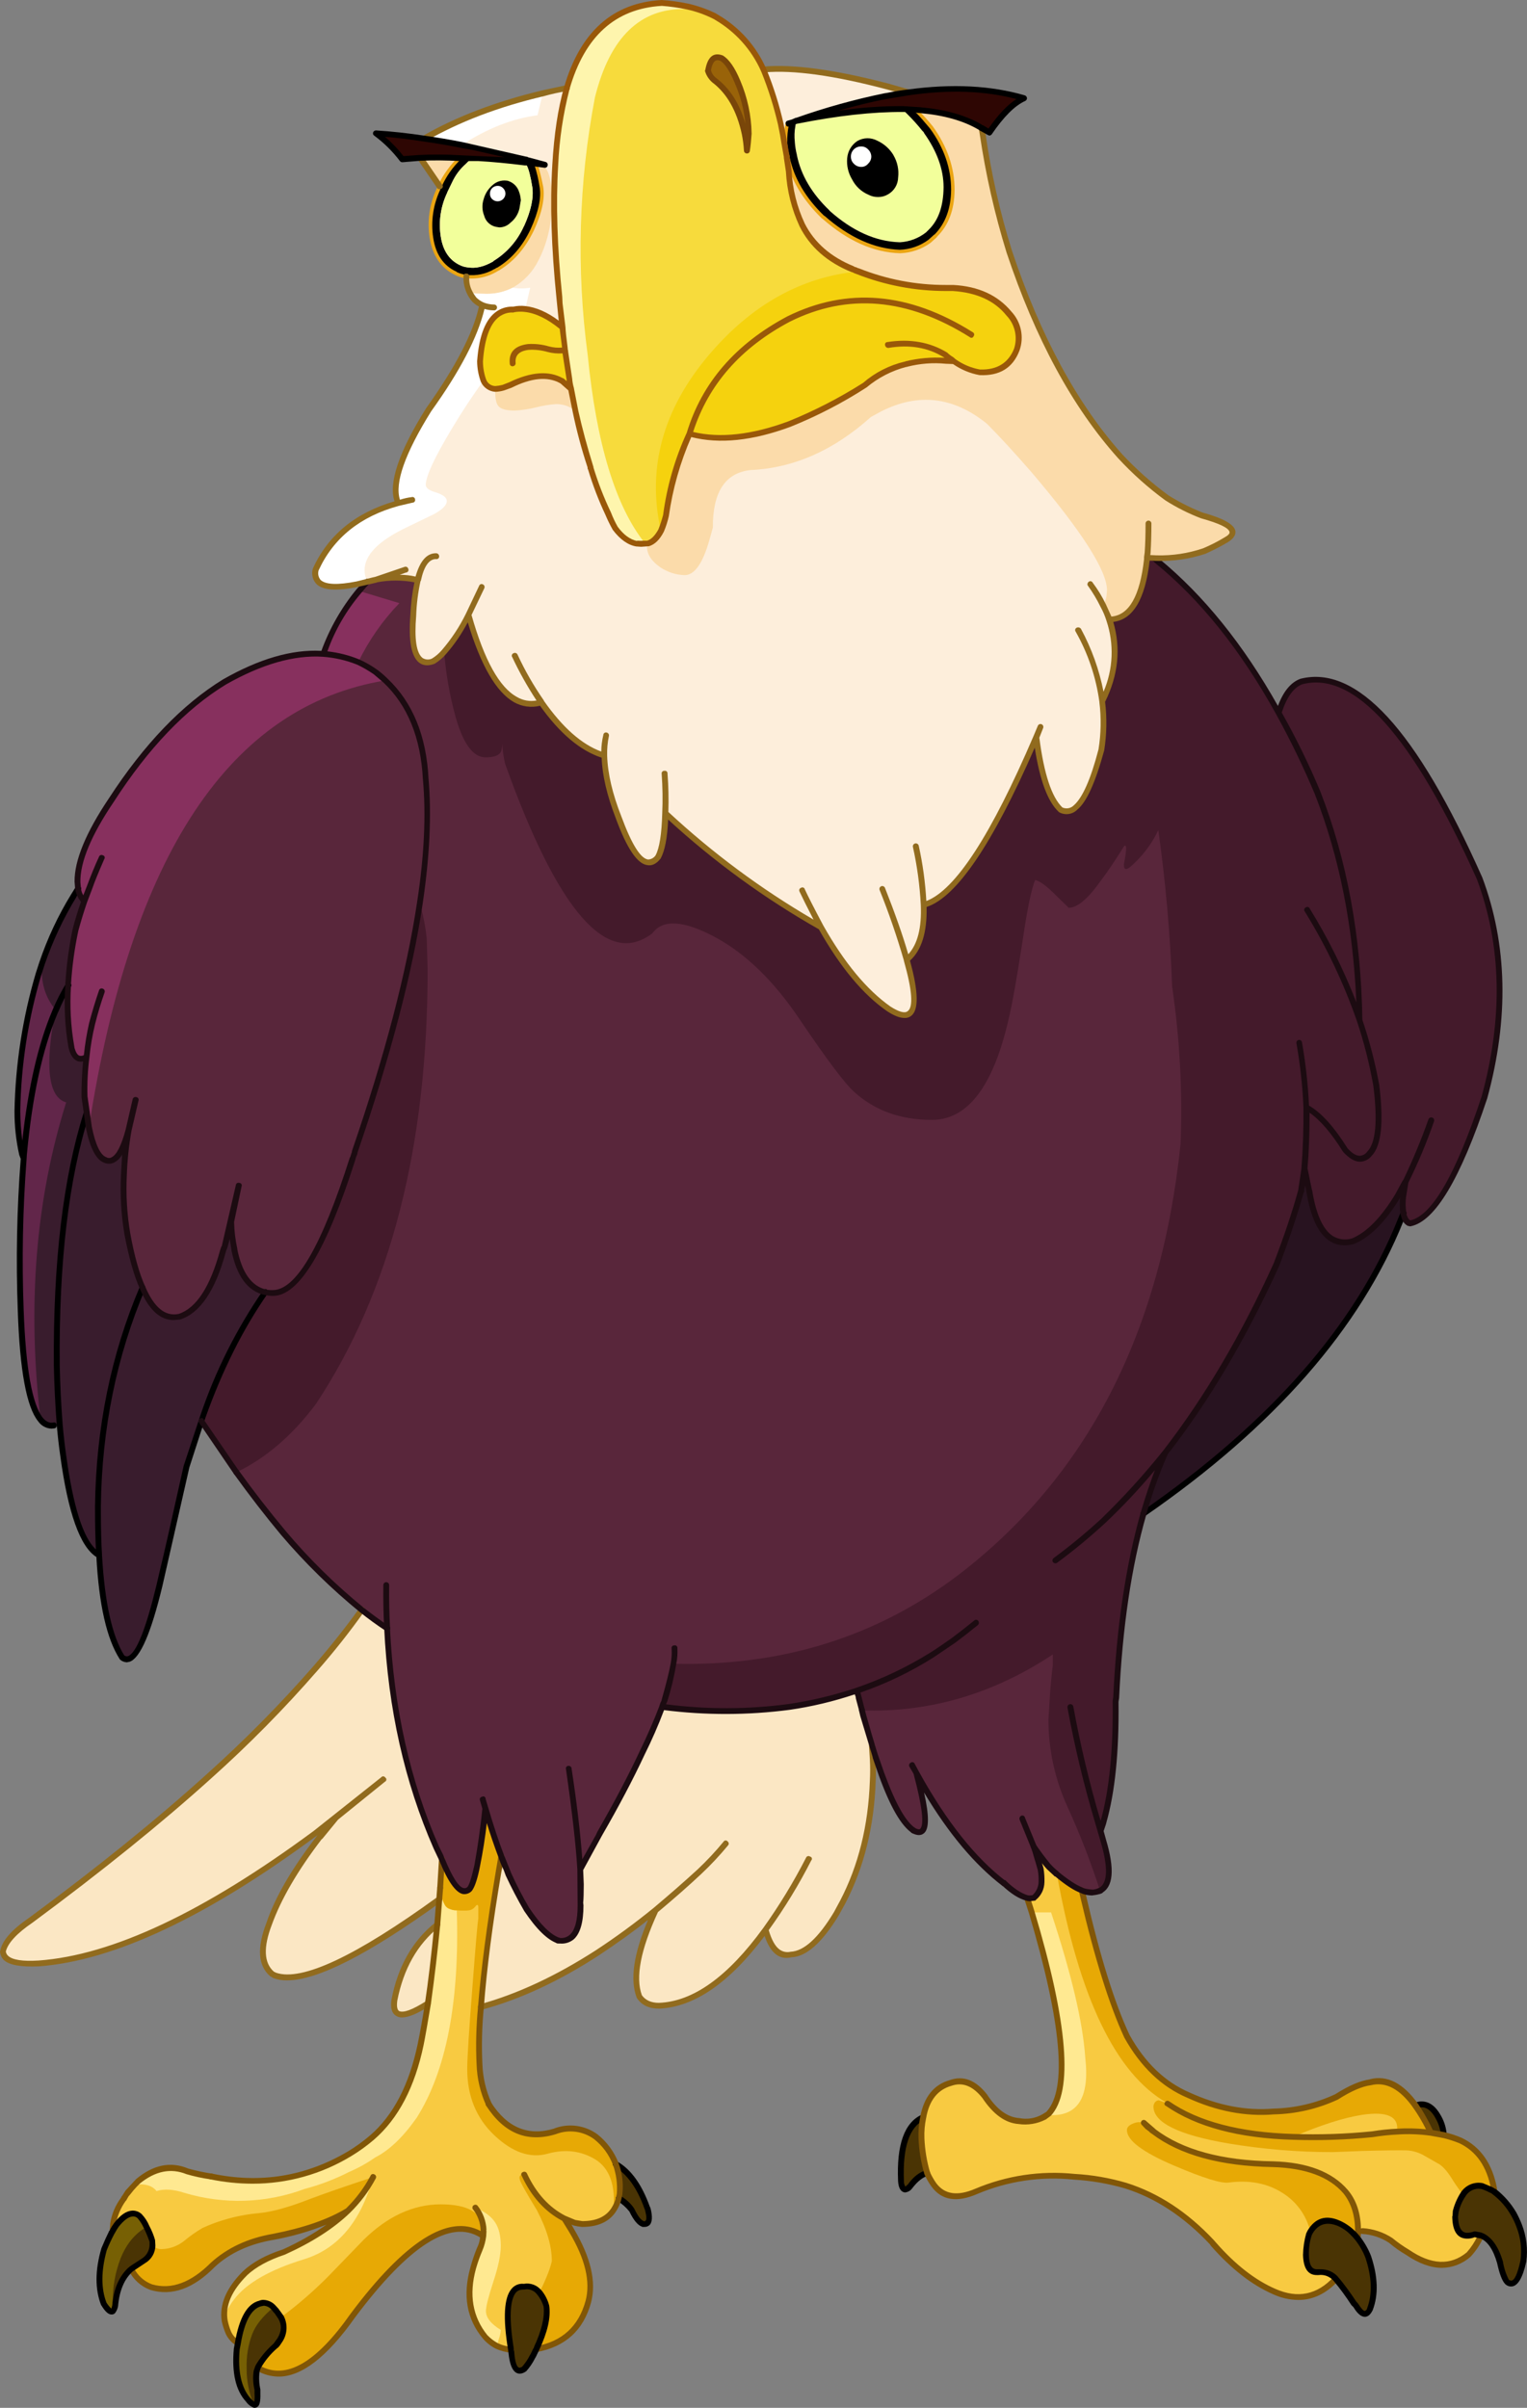
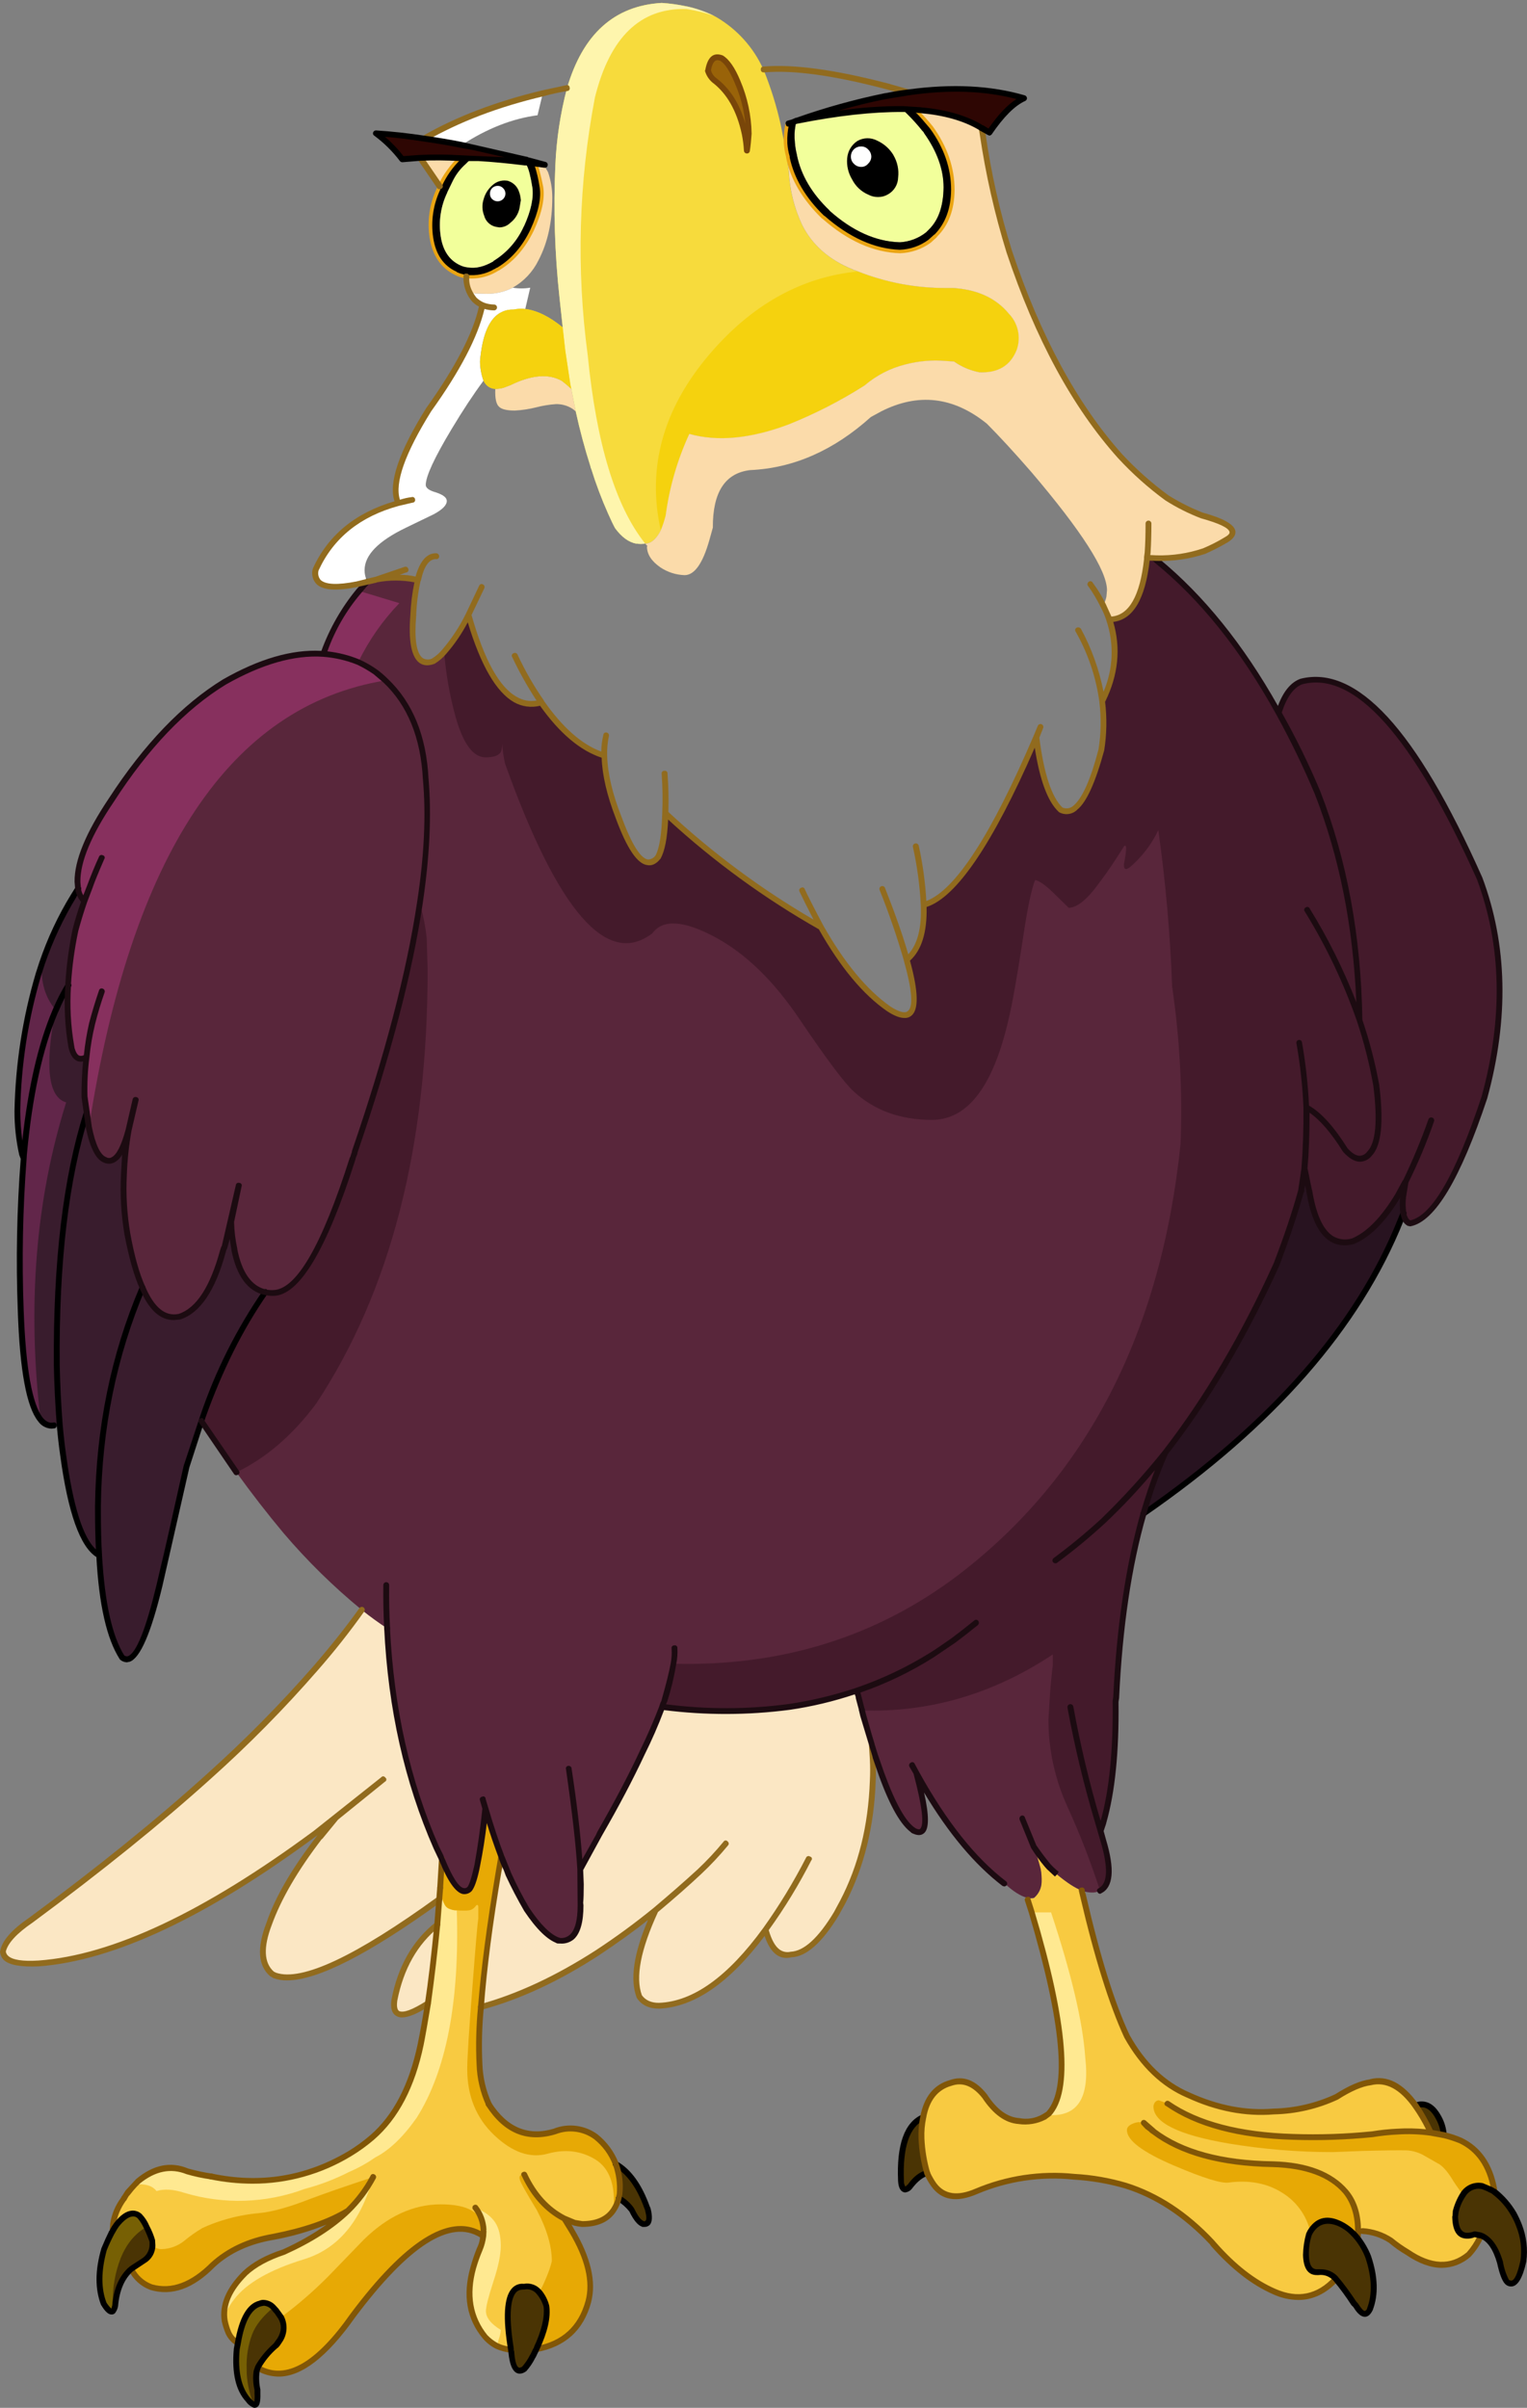
<svg xmlns="http://www.w3.org/2000/svg" version="1.0" id="Layer_1" x="0px" y="0px" viewBox="0 0 580.6 915.19" enable-background="new 0 0 580.6 915.19" xml:space="preserve">
  <rect x="0" y="0" width="580.6" height="915.19" fill="#808080" stroke="none" />
  <title>birds_0008</title>
  <path fill="#391C2D" d="M48.88,429.65c-2.44,8.947-5.36,12.73-8.76,11.35c-2.667-0.887-4.773-5.027-6.32-12.42l-1.66-11.65v-0.11  c-0.046-5.038,0.214-10.074,0.78-15.08c-2.667,1.7-4.55,0.7-5.65-3l-0.11-0.78c-1.344-7.723-1.753-15.579-1.22-23.4V374  c0.392-6.865,1.318-13.689,2.77-20.41c0.887-3.547,1.997-7.213,3.33-11c-1.224-1.33-2.034-2.987-2.33-4.77L28,340.37  c-4.967,8.092-8.993,16.724-12,25.73l-1.33,4.1c-4.981,16.897-7.672,34.387-8,52c-0.077,5.598,0.517,11.184,1.77,16.64L9,440.41  C7.529,459.57,7.152,478.797,7.87,498c0.813,22.48,3.327,36.343,7.54,41.59c1.48,1.773,3.147,2.513,5,2.22l2.33-0.22  c0.367,4.14,0.81,8.023,1.33,11.65c3.027,22.107,7.57,34.75,13.63,37.93c0.96,18.187,3.843,31.127,8.65,38.82  c4.36,3.547,9.127-5.547,14.3-27.28l10.31-45.25l6.21-19c5.785-16.763,13.761-32.688,23.72-47.36c-6-1.333-9.917-6.693-11.75-16.08  v-0.22c-0.751-3.428-1.16-6.922-1.22-10.43l-2.55,9.54l-0.55,1.55c-3.88,14.36-9.433,22.677-16.66,24.95  c-5.613,1.26-10.28-2.407-14-11c-2.267-4.94-4.177-11.743-5.73-20.41c-1.26-7.396-1.706-14.907-1.33-22.4  C47.23,440.911,47.826,435.242,48.88,429.65z" />
  <path fill="#FBE7C4" d="M166.25,731.53c-8.427,6.8-13.857,16.337-16.29,28.61c-1.033,6.953,3.217,7.397,12.75,1.33  C164.11,752.01,165.29,742.03,166.25,731.53z" />
  <path fill="#FBE7C4" d="M1.11,741.63c0.147,3.547,4.653,5.1,13.52,4.66c28.373-2.073,63.433-18.56,105.18-49.46l0.33-0.22l7.54-5.77  l-6.1,7.43l-0.11,0.11c-9.38,12.12-15.77,23.06-19.17,32.82c-3.473,9.093-3.067,15.453,1.22,19.08l1,0.55  c10.193,3.553,31.02-6.057,62.48-28.83l1-15.19v-0.11l-2.11-4.44c-11.007-25.067-17.25-52.867-18.73-83.4  c-3.18-2.073-6.393-4.407-9.64-7c-5.027,7.1-10.9,14.567-17.62,22.4c-12.682,14.41-26.188,28.073-40.45,40.92  c-18.967,17.16-41.533,35.39-67.7,54.69C5.397,734.083,1.85,738.003,1.11,741.63z" />
  <path fill="#FBE7C4" d="M244.06,666.54c-4.36,9.02-9.693,19.187-16,30.5l-7.43,13.53l0.11,12.64l0.11,1h-0.11  c0.147,9.687-2.66,14.123-8.42,13.31c-3.473-1.107-7.5-5.027-12.08-11.76c-2.526-4.311-4.819-8.754-6.87-13.31l-2.77-6.88l-1,5.88  c-3.333,19.74-5.587,36.857-6.76,51.35c14.333-3.847,29.11-10.723,44.33-20.63c8.053-5.4,15.37-10.76,21.95-16.08  c-6.8,14.713-8.833,25.62-6.1,32.72c1.553,2.367,4.03,3.55,7.43,3.55c13.447-0.52,26.97-10.17,40.57-28.95  c2,7.247,5.25,10.39,9.75,9.43c5.333-0.22,11.06-5.36,17.18-15.42l2.44-4.44c7.02-13.533,10.827-28.867,11.42-46  c0.148-2.735,0.148-5.475,0-8.21l-0.33-5.21l-5.76-20.85c-8.375,2.791-16.983,4.829-25.72,6.09c-16.035,2.146-32.285,2.146-48.32,0  C249.853,653.753,247.313,659.667,244.06,666.54z" />
  <path fill="#281320" d="M496,444.51l-1.22,8.32c-2.733,9.467-5.837,18.673-9.31,27.62c-12.56,27.653-26.673,51.537-42.34,71.65  c-3.291,7.567-6.068,15.348-8.31,23.29c48.913-33.787,81.5-71.05,97.76-111.79l1-2.44c-0.309-2.093-0.346-4.217-0.11-6.32l0.89-5.66  l-3,5.32c-5.467,9.02-11.157,14.75-17.07,17.19c-8.427,2.367-13.93-4.03-16.51-19.19v-0.22l-1.66-7.87L496,444.51z" />
  <path fill="#F8CA41" d="M184.65,687.39c-0.887,8.28-1.92,15.49-3.1,21.63l-0.33,1.55c-0.887,3.92-1.773,6.433-2.66,7.54  c-2.887,2.593-6.407-1.177-10.56-11.31l-1.77,24.73c-0.96,10.5-2.143,20.48-3.55,29.94c-0.96,6.36-1.883,11.573-2.77,15.64  c-3.253,15.673-9.387,27.43-18.4,35.27c-2.703,2.31-5.597,4.388-8.65,6.21c-16.233,9.607-33.773,12.493-52.62,8.66  c-3.076-0.439-6.114-1.107-9.09-2c-6.207-2.587-12.413-1.33-18.62,3.77l-1.33,1.33l-3.2,3.77l-0.89,1.33l-0.22,0.44  c-2.03,2.747-3.365,5.945-3.89,9.32v0.11L42.78,848c0.451-0.853,0.969-1.669,1.55-2.44c3.4-4.287,6.32-5.36,8.76-3.22  c1.103,1.213,2.002,2.598,2.66,4.1c0.85,1.712,1.555,3.491,2.11,5.32l0.14,1.11v0.55c-0.088,2.413-1.38,4.621-3.44,5.88l-4.66,3.11  c1.512,3.236,4.273,5.719,7.65,6.88c7.76,2.367,15.557-0.443,23.39-8.43c5.913-5.473,13.597-9.023,23.05-10.65  c11.82-2.367,21.24-5.657,28.26-9.87c-6.06,5.84-14.187,11.053-24.38,15.64c-6.353,2.147-11.267,4.847-14.74,8.1  c-6.06,6.06-8.61,12.087-7.65,18.08c0.302,1.567,0.785,3.094,1.44,4.55c0.818,1.586,2.043,2.925,3.55,3.88  c1.553-8.947,4.323-13.947,8.31-15c1.627-0.74,3.363-0.26,5.21,1.44l2.88,3.77c1.407,2.666,1.281,5.882-0.33,8.43l-1.54,2.23  l-0.44,0.33c-2.619,2.314-4.83,5.052-6.54,8.1l0.07,0.11c10.493,6.06,22.537-0.607,36.13-20  c21.133-28.247,37.647-38.303,49.54-30.17c-0.111,1.77-0.562,3.501-1.33,5.1c-0.964,2.312-1.779,4.684-2.44,7.1  c-2.88,10.28-1.367,19.003,4.54,26.17c1.224,1.439,2.733,2.61,4.43,3.44c1.673,0.793,3.475,1.281,5.32,1.44  c-2.513-16.487-0.847-24.487,5-24c2.105-0.389,4.258,0.373,5.65,2c1.375,1.603,2.361,3.503,2.88,5.55  c0.593,4.14-0.7,9.537-3.88,16.19c10.493-1.92,17.107-7.947,19.84-18.08c1.92-7.687-0.187-16.687-6.32-27l-2.88-4.66l3.88,1.55  l2.88,0.55c5.767,0,9.767-1.81,12-5.43c0.82-1.351,1.452-2.808,1.88-4.33l0.33-1.55c0.419-3.903-0.074-7.85-1.44-11.53  c-1.541-4.023-4.101-7.576-7.43-10.31c-4.564-3.239-10.446-3.979-15.67-1.97c-10.347,3.253-18.733-0.183-25.16-10.31  c-2.169-4.781-3.375-9.943-3.55-15.19c-0.264-7.251-0.08-14.512,0.55-21.74c1.18-14.493,3.433-31.61,6.76-51.35l1-5.88  C188.553,700.263,186.57,694.197,184.65,687.39z" />
  <path fill="#F8CA41" d="M398.9,709.69l-0.89-1c-1.79-2.163-3.46-4.423-5-6.77l1.44,4.33c0.293,0.887,0.7,2.33,1.22,4.33  c0.279,1.611,0.39,3.246,0.33,4.88c-0.063,2.26-1.067,4.392-2.77,5.88l-0.11,0.11c-0.769,0.138-1.552,0.175-2.33,0.11l-0.22-0.11  l1.77,5.55c12.56,42,14.703,67.47,6.43,76.41l-1.88,1.22c-2.895,1.506-6.195,2.049-9.42,1.55c-4.8-0.293-9.16-3.437-13.08-9.43  c-3.913-5.027-8.247-6.727-13-5.1c-5.593,1.567-9.057,5.927-10.39,13.08c-0.539,2.631-0.761,5.317-0.66,8  c0.216,4.464,0.924,8.891,2.11,13.2c0.724,1.549,1.577,3.034,2.55,4.44c3.547,4.807,8.94,5.657,16.18,2.55  c11.743-4.974,24.557-6.883,37.24-5.55c6.629,0.378,13.195,1.488,19.58,3.31c11.893,3.773,22.793,10.947,32.7,21.52l0.67,0.78  c7.613,8.58,15.297,14.58,23.05,18c9.087,4,16.883,2.41,23.39-4.77c-1.583-1.937-4.064-2.904-6.54-2.55  c-3.027,0.293-4.617-1.887-4.77-6.54c-0.02-2.672,0.392-5.33,1.22-7.87l0.44-0.89c2.587-4.067,6.133-5.177,10.64-3.33  c1.922,0.837,3.685,2.001,5.21,3.44l2.33-0.44H518c3.829,0.239,7.531,1.462,10.75,3.55c2.025,1.627,4.135,3.146,6.32,4.55  c9.013,6,16.773,6.297,23.28,0.89c1.813-1.973,3.308-4.217,4.43-6.65l0.22-0.67h-0.11l-2.33-0.44  c-4.727,1.773-7.167-0.483-7.32-6.77l0.22-1.89c0.489-2.253,1.391-4.395,2.66-6.32c1.92-2.807,4.397-3.917,7.43-3.33l4,1.77  l0.33,0.22l0.22,0.11v0.11h0.11v-0.26l-0.11-0.33v-0.22L568,832v-0.22c-1.7-8.8-5.913-14.863-12.64-18.19  c-2.063-0.858-4.19-1.557-6.36-2.09l-5-0.89c-1.573-3.585-3.503-7.002-5.76-10.2c-5.333-7.54-11.097-10.54-17.29-9  c-3.547,0.447-7.797,2.297-12.75,5.55c-7.479,3.463-15.59,5.352-23.83,5.55c-10.667,0.887-21.49-1.183-32.47-6.21  c-9.607-4.213-17.403-11.68-23.39-22.4c-5.767-12.273-11.347-30.13-16.74-53.57l-0.44-1.77c-2.44-0.887-5.58-2.92-9.42-6.1  L398.9,709.69z" />
  <path fill="#59263B" d="M438.91,212.16h-0.11l-2.66-0.22v0.67c-1.7,15.16-6.467,22.777-14.3,22.85  c3.44,10.36,2.517,20.747-2.77,31.16c0.741,6.122,0.63,12.318-0.33,18.41c-3.107,11.753-6.357,19.037-9.75,21.85  c-1.494,1.572-3.861,1.937-5.76,0.89c-4.36-4.14-7.427-13.347-9.2-27.62c-17,39.48-31.263,60.763-42.79,63.85  c0.367,10.053-1.777,17.003-6.43,20.85c5.173,18.707,2.883,24.917-6.87,18.63c-9.087-6.287-17.693-16.637-25.82-31.05  c-21.358-12.088-41.224-26.641-59.19-43.36c-0.22,8.133-1.143,13.717-2.77,16.75c-4.287,5.247-9.287,0.247-15-15  c-3.4-8.8-5.21-16.673-5.43-23.62c-8.273-2.587-16.217-9.353-23.83-20.3c-11.333,3.333-20.57-7.757-27.71-33.27  c-3.253,6.213-6.357,10.91-9.31,14.09c-1.185,1.42-2.61,2.621-4.21,3.55c-6.06,2.147-8.573-3.657-7.54-17.41  c0.206-4.516,0.798-9.005,1.77-13.42c-4.36-1.18-9.57-1.253-15.63-0.22l-0.33,0.11l-3.44,0.78l-3.1,3.44  c-5.888,7.139-10.465,15.265-13.52,24c-11.16-0.74-23.683,2.81-37.57,10.65c-15.367,9.393-29.7,24.367-43,44.92  c-8.667,12.793-12.953,23.143-12.86,31.05l0.22,2.66c0.298,1.779,1.108,3.433,2.33,4.76c-1.333,3.773-2.443,7.44-3.33,11  c-1.438,6.722-2.351,13.546-2.73,20.41v0.55c-0.533,7.821-0.124,15.677,1.22,23.4l0.11,0.78c1.107,3.7,2.99,4.7,5.65,3  c-0.566,5.006-0.826,10.042-0.78,15.08v0.11l1.66,11.65c1.553,7.393,3.66,11.533,6.32,12.42c3.4,1.407,6.32-2.363,8.76-11.31  c-1.054,5.609-1.646,11.294-1.77,17c-0.374,7.466,0.069,14.95,1.32,22.32c1.553,8.667,3.473,15.47,5.76,20.41  c3.693,8.58,8.36,12.247,14,11c7.207-2.273,12.74-10.593,16.6-24.96l0.55-1.55l2.55-9.54c0.06,3.508,0.469,7.002,1.22,10.43V475  c1.847,9.393,5.763,14.753,11.75,16.08c-9.959,14.673-17.935,30.597-23.72,47.36l-0.55,1.66l13.3,19.52  c5.767,8,11.713,15.667,17.84,23c9.042,10.631,19.018,20.43,29.81,29.28c3.253,2.587,6.467,4.92,9.64,7  c1.48,30.533,7.723,58.333,18.73,83.4l2.11,4.44v0.11c4.14,10.127,7.65,13.897,10.53,11.31c0.887-1.107,1.773-3.62,2.66-7.54  l0.33-1.55c1.18-6.14,2.213-13.35,3.1-21.63c1.92,6.8,3.92,12.863,6,18.19l2.77,6.88c2.051,4.556,4.344,8.999,6.87,13.31  c4.58,6.727,8.607,10.647,12.08,11.76c5.767,0.813,8.573-3.623,8.42-13.31l-0.11-13.64L228.1,697c6.28-11.333,11.613-21.5,16-30.5  c3.253-6.873,5.803-12.787,7.65-17.74c16.035,2.146,32.285,2.146,48.32,0c8.734-1.265,17.338-3.306,25.71-6.1l9.31,31.61  c4.36,11.833,8.46,19.007,12.3,21.52c5.467,2.887,5.8-4.447,1-22c10.567,19.227,21.723,33.227,33.47,42  c3.333,3.107,6.253,4.957,8.76,5.55l0.22,0.11c0.778,0.065,1.561,0.028,2.33-0.11l0.11-0.11c1.703-1.488,2.707-3.62,2.77-5.88  c0.06-1.634-0.051-3.269-0.33-4.88c-0.52-2-0.927-3.443-1.22-4.33l-1.5-4.22c1.54,2.347,3.21,4.607,5,6.77l0.89,1l3,2.77  c3.84,3.18,6.98,5.213,9.42,6.1l0.78,0.33c1.191,0.329,2.425,0.477,3.66,0.44c0.882-0.074,1.745-0.301,2.55-0.67  c4-2.147,4.407-8.543,1.22-19.19l-1-3.55l1-3v-0.22c3.333-11.607,4.887-26.987,4.66-46.14l0.22-1.22  c1.253-26.84,4.727-50.173,10.42-70c2.242-7.942,5.019-15.723,8.31-23.29c15.667-20.113,29.78-43.997,42.34-71.65  c3.473-8.947,6.577-18.153,9.31-27.62l1.22-8.32l0.11-0.11l1.66,7.87v0.22c2.587,15.16,8.09,21.557,16.51,19.19  c5.913-2.44,11.603-8.17,17.07-17.19l3-5.32l-0.89,5.66c-0.236,2.103-0.199,4.227,0.11,6.32c0.097,0.652,0.282,1.288,0.55,1.89  c0.279,0.797,0.882,1.44,1.66,1.77l0.33,0.11c8.793-1.7,18.213-17.633,28.26-47.8c8.2-30.093,7.61-57.82-1.77-83.18  c-24.753-55.38-47.327-80.38-67.72-75c-3.767,1.48-6.65,5.48-8.65,12c-13.593-24.473-29.073-43.807-46.44-58h-0.22v-0.22  L438.91,212.16z" />
  <path fill="#F7DB3C" d="M261.13,2.44c-3.139-0.68-6.325-1.125-9.53-1.33c-18,1.033-30,11.827-36,32.38  c-2.525,9.572-4.011,19.389-4.43,29.28c-0.756,16.725-0.238,33.484,1.55,50.13l1.22,11.53c-4.953-4.067-9.683-6.4-14.19-7  c-1.479-0.165-2.975-0.091-4.43,0.22h-0.44c-1.682-0.006-3.334,0.454-4.77,1.33l-0.22,0.11c-4.067,2.587-6.507,8.65-7.32,18.19  c0.026,2.534,0.475,5.045,1.33,7.43c0.753,1.804,2.477,3.014,4.43,3.11c1.048-0.012,2.09-0.159,3.1-0.44l2.66-1  c8-3.92,14.503-4.473,19.51-1.66l0.44,0.33c1.125,0.858,2.197,1.783,3.21,2.77l1.66,8.54c1.553,7.1,3.437,14.123,5.65,21.07  c-0.021,0.244,0.059,0.486,0.22,0.67c1.817,5.811,3.963,11.514,6.43,17.08c1.627,3.473,2.513,5.323,2.66,5.55  c2.513,3.4,5.21,5.36,8.09,5.88l0.33-0.11v0.11c0.917,0.148,1.853,0.148,2.77,0l0.22-0.11l0.11,0.11l1-0.11  c1.847-0.52,3.473-2.147,4.88-4.88c0.759-1.84,1.387-3.731,1.88-5.66c1.427-10.742,4.461-21.209,9-31.05  c10.787,3.033,23.423,1.813,37.91-3.66c10.006-4.018,19.617-8.956,28.71-14.75c4.481-3.837,9.795-6.577,15.52-8l0.44-0.11  c4.848-1.225,9.867-1.638,14.85-1.22l3.21,0.22c2.893,2.023,6.176,3.419,9.64,4.1c7.047,0.34,11.767-2.49,14.16-8.49  c1.693-4.781,0.531-10.109-3-13.75c-4.873-5.913-11.93-9.167-21.17-9.76h-2.88c-11.42,0.031-22.742-2.114-33.36-6.32l-1.11-0.44  h-0.22l-0.66-0.33c-8.94-3.647-15.337-9.277-19.19-16.89c-3.026-6.402-4.759-13.337-5.1-20.41l-0.78-5.21v-0.22l-0.89-5.21v-0.12  l-1.44-7.21c-1.534-6.821-3.611-13.509-6.21-20l-0.33-0.78c-3.739-8.294-9.967-15.218-17.82-19.81l-1-0.55  c-3.251-1.575-6.674-2.767-10.2-3.55h-0.11L261.13,2.44z" />
  <path fill="#4A3404" d="M350.35,812.72c-0.101-2.683,0.121-5.369,0.66-8c-6.133,2.807-8.94,10.867-8.42,24.18  c0.367,3.62,1.513,4.323,3.44,2.11c2.067-2.733,4.21-4.433,6.43-5.1C351.274,821.604,350.567,817.181,350.35,812.72z" />
  <path fill="#4A3404" d="M547,804.84c-1.773-3.333-3.917-5-6.43-5c-0.813-0.039-1.62,0.152-2.33,0.55  c2.258,3.198,4.187,6.615,5.76,10.2l5,0.89C548.844,809.144,548.16,806.874,547,804.84z" />
  <path fill="#4A3404" d="M246.28,839.67l-0.22-0.44c-2.88-8.207-6.88-13.79-12-16.75c1.371,3.675,1.871,7.619,1.46,11.52l-0.33,1.55  c1.956,1.117,3.659,2.629,5,4.44c1.48,3.033,2.883,4.807,4.21,5.32C246.613,845.617,247.24,843.737,246.28,839.67z" />
  <path fill="#4A3404" d="M53.09,842.33c-2.44-2.147-5.36-1.073-8.76,3.22c-0.581,0.774-1.099,1.593-1.55,2.45l-0.22,0.44  c-1.143,2.074-2.145,4.222-3,6.43c-2.293,8.207-2.33,15.157-0.11,20.85c1.627,2.513,2.81,3.4,3.55,2.66  c0.413-0.556,0.681-1.205,0.78-1.89c0.593-6.287,2.627-10.98,6.1-14.08l4.66-3.11c2.068-1.254,3.367-3.463,3.46-5.88v-0.55  l-0.11-1.11c-0.555-1.829-1.26-3.608-2.11-5.32C55.114,844.932,54.205,843.544,53.09,842.33z" />
  <path fill="#4A3404" d="M106.51,889.24c1.611-2.548,1.737-5.764,0.33-8.43L104,877c-1.847-1.7-3.583-2.18-5.21-1.44  c-4,1.033-6.77,6.033-8.31,15L90,892.9c-0.74,8.8,0.7,15.233,4.32,19.3c0.577,0.842,1.387,1.499,2.33,1.89  c0.887,0.073,1.293-1.33,1.22-4.21v-1.44c-0.567-2.323-0.679-4.734-0.33-7.1l0.46-1.45c1.71-3.048,3.921-5.786,6.54-8.1l0.44-0.33  L106.51,889.24z" />
  <path fill="#4A3404" d="M204.93,871.16c-1.392-1.627-3.545-2.389-5.65-2c-5.84-0.52-7.507,7.48-5,24l0.11,0.67  c0.52,6.14,2.147,8.397,4.88,6.77c1.271-1.445,2.349-3.049,3.21-4.77l0.22-0.33l1.22-2.55c3.18-6.667,4.473-12.063,3.88-16.19  C207.291,874.696,206.308,872.779,204.93,871.16z" />
  <path fill="#4A3404" d="M520.15,857.86c-0.946-2.51-2.253-4.868-3.88-7c-0.628-0.908-1.375-1.729-2.22-2.44  c-1.525-1.439-3.288-2.603-5.21-3.44c-4.507-1.847-8.053-0.737-10.64,3.33l-0.44,0.89c-0.828,2.54-1.24,5.198-1.22,7.87  c0.147,4.667,1.737,6.847,4.77,6.54c2.476-0.354,4.957,0.613,6.54,2.55c2.443,2.926,4.701,6.002,6.76,9.21l0.89,1  c2.22,3.7,3.993,4.143,5.32,1.33C522.887,872.087,522.663,865.473,520.15,857.86z" />
  <path fill="#4A3404" d="M567.59,832.68l-4-1.77c-3.027-0.593-5.503,0.517-7.43,3.33c-1.269,1.925-2.171,4.067-2.66,6.32l-0.22,1.89  c0.147,6.287,2.587,8.543,7.32,6.77l2.33,0.44H563c3.253,1.26,5.693,4.697,7.32,10.31c0.74,3.7,1.627,6.177,2.66,7.43  c2.587,1.773,4.657-0.893,6.21-8c0.632-4.578,0.06-9.241-1.66-13.53c-0.587-1.568-1.292-3.089-2.11-4.55  c-1.878-3.154-4.318-5.937-7.2-8.21h-0.11V833l-0.22-0.11L567.59,832.68z" />
-   <path fill="#FDEEDB" d="M466.17,205.18c5.247-3.107,2.18-6.213-9.2-9.32c-4.644-1.768-9.099-3.995-13.3-6.65  c-6.425-4.681-12.365-9.994-17.73-15.86c-17.293-19.153-31.333-45.033-42.12-77.64c-4.565-14.647-7.976-29.63-10.2-44.81l-0.33-2.22  l2.88,1.77c4.507-6.727,8.903-11.09,13.19-13.09c-12.56-3.847-27.19-4.587-43.89-2.22l-8.2-2.33  c-19.873-5.207-35.427-7.343-46.66-6.41h-0.22l0.22,0.78c2.599,6.491,4.676,13.179,6.21,20l1.44,7.21v0.11l0.89,5.21v0.22l0.78,5.21  c0.337,7.057,2.06,13.978,5.07,20.37c3.84,7.613,10.23,13.233,19.17,16.86l0.66,0.33h0.22l1.11,0.44  c10.618,4.207,21.94,6.351,33.36,6.32h2.88c9.233,0.593,16.29,3.847,21.17,9.76c3.531,3.641,4.693,8.969,3,13.75  c-2.367,6-7.097,8.847-14.19,8.54c-3.464-0.681-6.747-2.077-9.64-4.1l-3.21-0.22c-4.983-0.418-10.002-0.005-14.85,1.22l-0.44,0.11  c-5.725,1.423-11.039,4.163-15.52,8c-9.097,5.792-18.711,10.726-28.72,14.74c-14.48,5.473-27.117,6.693-37.91,3.66  c-4.539,9.841-7.573,20.308-9,31.05c-0.493,1.929-1.121,3.82-1.88,5.66c-1.407,2.733-3.033,4.36-4.88,4.88l-1,0.11H245  c-0.917,0.148-1.853,0.148-2.77,0H242c-2.88-0.52-5.577-2.48-8.09-5.88c-0.147-0.22-1.033-2.07-2.66-5.55  c-2.467-5.566-4.613-11.269-6.43-17.08c-0.161-0.184-0.241-0.426-0.22-0.67c-2.22-6.953-4.103-13.977-5.65-21.07l-1.66-8.54  c-1.013-0.987-2.085-1.912-3.21-2.77l-0.44-0.33c-5.027-2.807-11.53-2.253-19.51,1.66l-2.66,1c-1.01,0.281-2.052,0.428-3.1,0.44  c-1.953-0.096-3.676-1.306-4.43-3.11c-0.855-2.385-1.304-4.896-1.33-7.43c0.813-9.54,3.253-15.603,7.32-18.19l0.22-0.11  c1.436-0.876,3.088-1.336,4.77-1.33h0.44c1.455-0.311,2.951-0.385,4.43-0.22c4.507,0.593,9.237,2.927,14.19,7l-1.22-11.53  c-1.788-16.646-2.306-33.405-1.55-50.13c0.419-9.891,1.905-19.708,4.43-29.28c-2.953,0.52-6.02,1.187-9.2,2  c-17.14,4.067-32.177,9.797-45.11,17.19c-6.427-0.96-12.523-1.627-18.29-2c3.813,2.766,7.184,6.094,10,9.87l6.87-0.55l7.43,10.87  c-0.255,0.371-0.441,0.784-0.55,1.22c-2.705,5.691-3.675,12.052-2.79,18.29c1.107,6.667,4.21,11.177,9.31,13.53h-0.11  c1.263,0.698,2.661,1.114,4.1,1.22c-0.077,1.901,0.265,3.795,1,5.55c0.562,1.135,1.231,2.213,2,3.22  c0.891,0.893,1.943,1.608,3.1,2.11c-2.067,10.427-8.863,23.7-20.39,39.82c-10.787,17.007-14.667,28.8-11.64,35.38  c-15.073,4.14-25.53,12.57-31.37,25.29c-0.96,6,4.287,7.85,15.74,5.55l7.2-1.77v0.11l0.33-0.11c6.06-1.033,11.27-0.96,15.63,0.22  c-0.972,4.415-1.564,8.904-1.77,13.42c-1.033,13.753,1.48,19.557,7.54,17.41c1.6-0.929,3.025-2.13,4.21-3.55  c2.953-3.18,6.057-7.877,9.31-14.09c7.207,25.493,16.453,36.593,27.74,33.3c7.613,10.94,15.557,17.707,23.83,20.3  c0.22,6.953,2.03,14.827,5.43,23.62c5.687,15.233,10.687,20.233,15,15c1.627-3.033,2.55-8.617,2.77-16.75  c17.966,16.719,37.832,31.272,59.19,43.36c8.127,14.42,16.733,24.77,25.82,31.05c9.753,6.287,12.043,0.077,6.87-18.63  c4.667-3.847,6.81-10.797,6.43-20.85c11.527-3.107,25.787-24.4,42.78-63.88c1.773,14.267,4.84,23.473,9.2,27.62  c1.899,1.047,4.266,0.682,5.76-0.89c3.4-2.807,6.65-10.09,9.75-21.85c0.96-6.092,1.071-12.288,0.33-18.41  c5.333-10.427,6.257-20.813,2.77-31.16c7.833-0.073,12.6-7.69,14.3-22.85v-0.67l3.66,0.22c6.135,0.086,12.242-0.85,18.07-2.77  C460.762,208.262,463.531,206.83,466.17,205.18z" />
  <path fill="#87305E" d="M136.22,251.65c3.995-8.245,9.27-15.805,15.63-22.4l-15.41-4.66c-5.888,7.139-10.465,15.265-13.52,24  C127.486,248.908,131.974,249.94,136.22,251.65z" />
  <path fill="#87305E" d="M122.92,248.54c-11.16-0.74-23.683,2.81-37.57,10.65c-15.367,9.393-29.7,24.367-43,44.92  c-8.667,12.793-12.953,23.143-12.86,31.05l0.22,2.66c0.285,1.778,1.08,3.436,2.29,4.77c-1.333,3.773-2.443,7.44-3.33,11  c-1.438,6.722-2.351,13.546-2.73,20.41v0.55c-0.533,7.821-0.124,15.677,1.22,23.4l0.11,0.78c1.107,3.7,2.99,4.7,5.65,3  c-0.566,5.006-0.826,10.042-0.78,15.08v0.11l1.66,11.65c16.04-103.607,53.613-160.253,112.72-169.94  c-0.813-0.813-2.033-1.887-3.66-3.22c-2.111-1.434-4.335-2.695-6.65-3.77C131.97,249.918,127.485,248.871,122.92,248.54z" />
  <path fill="#441A2B" d="M162.26,356.89c-0.457-4.62-1.348-9.187-2.66-13.64c-4,26.62-12.24,58.153-24.72,94.6l-0.78,2.55  c-11.007,34.233-21.167,51.233-30.48,51c-0.933,0.004-1.864-0.107-2.77-0.33c-9.959,14.672-17.935,30.597-23.72,47.36l-0.55,1.66  l13.3,19.52c11.233-5.4,21.32-14.067,30.26-26c28.3-42.733,42.45-97.707,42.45-164.92L162.26,356.89z" />
  <path fill="#FFE991" d="M183.88,847.54l-0.11,2.33c-0.111,1.77-0.562,3.501-1.33,5.1c-0.964,2.312-1.779,4.684-2.44,7.1  c-2.88,10.28-1.367,19.003,4.54,26.17c1.224,1.439,2.733,2.61,4.43,3.44l0.66-2.55c0.441-1.136,0.704-2.334,0.78-3.55  c-3.767-2.293-5.65-4.697-5.65-7.21c0-1.627,0.96-5.397,2.88-11.31c1.847-5.62,2.77-10.093,2.77-13.42c0-3.773-0.703-6.73-2.11-8.87  c-1.48-2.293-3.993-4.18-7.54-5.66C182.669,841.517,183.762,844.47,183.88,847.54z" />
  <path fill="#62264A" d="M16,366.1l-1.33,4.1c-4.981,16.897-7.672,34.387-8,52c-0.077,5.598,0.517,11.184,1.77,16.64L9,440.41  L9.09,439c2.14-22.667,6.093-40.83,11.86-54.49l0.11-0.78C17.067,378.93,15.38,373.053,16,366.1z" />
  <path fill="#62264A" d="M20.95,384.51c-5.767,13.66-9.72,31.823-11.86,54.49L9,440.41C7.529,459.57,7.152,478.797,7.87,498  c0.813,22.48,3.327,36.343,7.54,41.59c-5.1-43.427-1.85-83.623,9.75-120.59C18.387,417.08,16.983,405.583,20.95,384.51z" />
  <path fill="#FFE991" d="M173.68,726.1h-0.11c-0.799,0.019-1.593-0.131-2.33-0.44c-0.905-0.233-1.671-0.835-2.11-1.66  c-1.077-1.978-1.683-4.179-1.77-6.43l-1.11,14c-0.96,10.5-2.143,20.48-3.55,29.94c-0.96,6.36-1.883,11.573-2.77,15.64  c-3.253,15.673-9.387,27.43-18.4,35.27c-2.703,2.31-5.597,4.388-8.65,6.21c-16.247,9.58-33.793,12.453-52.64,8.62  c-3.076-0.439-6.114-1.107-9.09-2c-6.207-2.587-12.413-1.33-18.62,3.77l-1.33,1.33c3.913-0.447,6.683,0.367,8.31,2.44  c2.953-0.887,6.463-0.663,10.53,0.67c15.01,4.526,31.089,4.014,45.78-1.46c5.83-1.537,11.478-3.693,16.85-6.43  c3.514-1.503,6.865-3.363,10-5.55c5.333-2.733,10.507-7.65,15.52-14.75l0.11-0.11C169.66,787.28,174.787,760.927,173.68,726.1z" />
  <path fill="#FFE991" d="M89,874c4.727-6.213,13.63-11.317,26.71-15.31c12.86-4,21.58-14.427,26.16-31.28  c-2.468,4.801-5.727,9.151-9.64,12.87c-6.06,5.84-14.187,11.053-24.38,15.64c-6.353,2.147-11.267,4.847-14.74,8.1  c-6.06,6.06-8.61,12.087-7.65,18.08C85.307,879.987,86.487,877.287,89,874z" />
  <path fill="#FFE991" d="M412.64,782.11c-0.887-13.333-5.22-31.743-13-55.23h-7.32c12.487,42.147,14.63,67.653,6.43,76.52l-0.67,0.44  C409.56,804.88,414.413,797.637,412.64,782.11z" />
-   <path fill="#E7A905" d="M520.92,791.42c-3.473,0.447-7.76,2.297-12.86,5.55c-7.432,3.487-15.512,5.378-23.72,5.55  c-10.667,0.887-21.49-1.183-32.47-6.21c-9.607-4.213-17.403-11.68-23.39-22.4c-5.767-12.273-11.347-30.13-16.74-53.57l-0.44-1.77  c-2.44-0.887-5.58-2.92-9.42-6.1c8.427,46.727,22.317,75.637,41.67,86.73l0.44,0.33c11.453,7.913,27.377,12.127,47.77,12.64  c10.347-4.433,19.013-7.207,26-8.32c9.753-1.48,14.223,0.627,13.41,6.32c4.254-0.293,8.527-0.146,12.75,0.44  c-1.573-3.585-3.503-7.002-5.76-10.2C532.873,792.863,527.127,789.867,520.92,791.42z" />
  <path fill="#441A2B" d="M494.88,259c-3.767,1.48-6.65,5.48-8.65,12c5.431,9.817,10.361,19.903,14.77,30.22  c10.12,26,15.453,54.873,16,86.62c2.736,8.07,4.849,16.337,6.32,24.73c1.7,13.9,0.813,22.567-2.66,26  c-2.667,2.96-5.733,2.48-9.2-1.44c-5.1-8.133-9.977-13.53-14.63-16.19c0.181,7.882-0.08,15.767-0.78,23.62l0.11-0.11l1.66,7.87v0.11  c2.513,15.16,8.017,21.593,16.51,19.3c5.913-2.44,11.603-8.17,17.07-17.19l3-5.32l-0.89,5.66c-0.236,2.103-0.199,4.227,0.11,6.32  c0.097,0.652,0.282,1.288,0.55,1.89c0.279,0.797,0.882,1.44,1.66,1.77l0.33,0.11c8.72-1.627,18.14-17.56,28.26-47.8  c8.2-30.093,7.61-57.82-1.77-83.18C537.863,278.577,515.273,253.58,494.88,259z" />
  <path fill="#281320" d="M496,444.51l-1.22,8.21c-2.733,9.393-5.837,18.637-9.31,27.73c-12.56,27.653-26.673,51.537-42.34,71.65  c-3.291,7.567-6.068,15.348-8.31,23.29c48.913-33.787,81.5-71.05,97.76-111.79l1-2.44c-0.309-2.093-0.346-4.217-0.11-6.32l0.89-5.66  l-3,5.32c-5.467,9.02-11.157,14.75-17.07,17.19c-8.5,2.293-14.003-4.14-16.51-19.3v-0.11l-1.66-7.87L496,444.51z" />
  <path fill="#FBDBAA" d="M208.37,65.43L207,63l-3.21-0.67c0.825,2.807,1.493,5.658,2,8.54c0.813,4.36-0.333,9.907-3.44,16.64  c-2.761,6.106-7.289,11.244-13,14.75l-0.33,0.22l-0.22,0.11l-0.11,0.11l-0.44,0.22c-3.302,1.984-7.187,2.768-11,2.22  c-0.077,1.901,0.265,3.795,1,5.55c0.73,0.407,1.515,0.707,2.33,0.89l4.32,0.11c3.474,0.058,6.909-0.743,10-2.33  c4.245-2.379,7.666-5.992,9.81-10.36c3.527-6.7,5.29-14.7,5.29-24C209.989,71.742,209.438,68.508,208.37,65.43z" />
  <path fill="#FBDBAA" d="M159.82,60l7.43,10.87v-0.11c1.87-3.964,4.422-7.569,7.54-10.65C169.805,59.815,164.809,59.778,159.82,60z" />
  <path fill="#FFFFFF" d="M204.38,43.81l2-8.32c-17.14,4.067-32.177,9.797-45.11,17.19c5.247,0.74,10.013,1.553,14.3,2.44  C185.19,48.833,194.793,45.063,204.38,43.81z" />
  <path fill="#E7A905" d="M184.65,687.39c-0.887,8.28-1.92,15.49-3.1,21.63l-0.33,1.55c-0.887,3.92-1.773,6.433-2.66,7.54  c-2.887,2.593-6.407-1.177-10.56-11.31l-0.66,10.76c0.087,2.251,0.693,4.452,1.77,6.43c0.439,0.825,1.205,1.427,2.11,1.66  c0.737,0.309,1.531,0.459,2.33,0.44h0.11c0.81,0.089,1.625,0.125,2.44,0.11c0.778,0.036,1.558-0.001,2.33-0.11  c0.823-0.152,1.568-0.583,2.11-1.22c0.813-1.107,1.257-1.107,1.33,0v4.21c-0.293,1.7-1.033,10.313-2.22,25.84  c-1.333,16.86-2,27.36-2,31.5c0,10.28,3.437,18.673,10.31,25.18c6.873,6.507,13.633,8.84,20.28,7  c6.667-1.847,12.727-1.107,18.18,2.22c5.333,3.333,7.623,9.693,6.87,19.08c0.82-1.351,1.452-2.808,1.88-4.33l0.33-1.55  c0.419-3.903-0.074-7.85-1.44-11.53c-1.573-4.005-4.128-7.551-7.43-10.31c-4.528-3.276-10.393-4.071-15.63-2.12  c-10.347,3.253-18.733-0.183-25.16-10.31c-2.169-4.781-3.375-9.943-3.55-15.19c-0.264-7.251-0.08-14.512,0.55-21.74  c1.18-14.493,3.433-31.61,6.76-51.35l1-5.88C188.553,700.263,186.57,694.197,184.65,687.39z" />
  <path fill="#E7A905" d="M117.93,835.79c-8.127,3.18-14.703,4.99-19.73,5.43c-4.436,0.4-8.819,1.255-13.08,2.55  c-2.808,0.827-5.55,1.867-8.2,3.11c-2.335,1.378-4.558,2.936-6.65,4.66c-2.462,2.064-5.549,3.237-8.76,3.33  c-1.324,0.046-2.604-0.483-3.51-1.45c-0.088,2.413-1.38,4.621-3.44,5.88l-4.66,3.11c1.512,3.236,4.273,5.719,7.65,6.88  c7.76,2.367,15.557-0.443,23.39-8.43c5.913-5.473,13.597-9.023,23.05-10.65c11.82-2.367,21.24-5.657,28.26-9.87  c3.913-3.719,7.172-8.069,9.64-12.87C130.79,831.157,122.803,833.93,117.93,835.79z" />
  <path fill="#E7A905" d="M98,899.89l0.09,0.11c10.493,6.06,22.537-0.607,36.13-20c21.133-28.247,37.647-38.303,49.54-30.17l0.11-2.33  c-0.447-6.433-5.877-9.65-16.29-9.65c-10.413,0-20.203,4.51-29.37,13.53l-13.3,13.75c-5.609,5.674-11.65,10.903-18.07,15.64  c1.407,2.666,1.281,5.882-0.33,8.43l-1.51,2.26l-0.44,0.33C101.934,894.102,99.716,896.841,98,899.89z" />
  <path fill="#E7A905" d="M207.82,876.71c0.593,4.14-0.7,9.537-3.88,16.19c10.493-1.92,17.107-7.947,19.84-18.08  c1.92-7.687-0.187-16.687-6.32-27l-2.88-4.66c-6.353-3.253-11.413-8.8-15.18-16.64c-1.553-0.073-2.143,0.557-1.77,1.89  c0.293,1.18,2.437,5.023,6.43,11.53c3.84,7.247,5.76,13.753,5.76,19.52c-0.468,1.936-1.097,3.829-1.88,5.66  c-1.407,3.473-2.407,5.473-3,6C206.32,872.735,207.306,874.649,207.82,876.71z" />
  <path fill="#E7A905" d="M437.69,809.39l-2.88-2.66c-0.662-0.099-1.331-0.136-2-0.11c-0.811,0.079-1.601,0.306-2.33,0.67  c-1.333,0.593-2,1.37-2,2.33c0,3.92,6,8.43,18,13.53c10.933,4.667,17.807,6.81,20.62,6.43c7.833-1.033,14.593,0.223,20.28,3.77  c5.504,3.32,9.424,8.734,10.86,15c2.587-4.067,6.133-5.177,10.64-3.33c1.922,0.837,3.685,2.001,5.21,3.44l2.33-0.44  c0-6.14-1.59-11.14-4.77-15c-5.687-6.667-14.85-10.143-27.49-10.43c-19.8-0.293-34.947-4.433-45.44-12.42L437.69,809.39z" />
  <path fill="#E7A905" d="M521.7,811.16c-9.943,1.004-19.942,1.339-29.93,1c-20.393-0.52-36.317-4.733-47.77-12.64l-3.44-1.22  c-0.516,0.034-0.996,0.276-1.33,0.67c-0.397,0.466-0.632,1.049-0.67,1.66c0,6.14,9.493,10.833,28.48,14.08  c13.12,2.191,26.398,3.292,39.7,3.29l11.19-0.44c8.053-0.22,13.72-0.293,17-0.22c2.094,0.13,4.137,0.695,6,1.66l5.65,3.22  c1.7,0.813,3.547,2.813,5.54,6c0.593,1.033,1.96,3.033,4.1,6c1.92-2.807,4.397-3.917,7.43-3.33l4,1.77l0.33,0.22l0.22,0.11v0.11  h0.11v-0.2l-0.11-0.33v-0.22L568,832v-0.22c-1.7-8.8-5.913-14.863-12.64-18.19c-2.063-0.858-4.19-1.557-6.36-2.09l-5-0.89  c-4.223-0.586-8.496-0.733-12.75-0.44C528.051,810.331,524.864,810.662,521.7,811.16z" />
  <path d="M203.83,62.33l-3.1-0.55h-1l0.55,1.11c0.74,1.333,1.443,4.07,2.11,8.21c0.593,4-0.477,9-3.21,15V86  c-2.414,5.469-6.435,10.073-11.53,13.2v0.11c-3.547,2.073-6.797,2.85-9.75,2.33h-0.11c-1.044-0.119-2.06-0.42-3-0.89  c-4-1.92-6.4-5.543-7.2-10.87c-0.883-5.64-0.043-11.415,2.41-16.57l0.11-0.33l1.89-3.89c1.215-2.584,2.951-4.889,5.1-6.77l2.22-2.22  h-4.54c-3.118,3.081-5.67,6.686-7.54,10.65v0.11c-0.255,0.371-0.441,0.784-0.55,1.22c-2.675,5.707-3.61,12.075-2.69,18.31  c1.107,6.667,4.21,11.177,9.31,13.53h-0.11c1.263,0.698,2.661,1.114,4.1,1.22c3.813,0.548,7.698-0.236,11-2.22l0.44-0.22l0.11-0.11  l0.66-0.33h-0.11c5.711-3.506,10.239-8.644,13-14.75c3.107-6.727,4.253-12.273,3.44-16.64  C205.33,67.988,204.659,65.137,203.83,62.33z" />
  <path fill="#F2FF9B" d="M200.28,62.88l-0.55-1.11c-6.427-0.813-12.337-1.367-17.73-1.66h-2.66l-2.22,2.22  c-2.149,1.881-3.885,4.186-5.1,6.77l-1.89,3.9l-0.11,0.33c-2.453,5.137-3.303,10.893-2.44,16.52c0.813,5.333,3.213,8.957,7.2,10.87  c0.94,0.47,1.956,0.771,3,0.89h0.11c2.953,0.52,6.203-0.257,9.75-2.33v-0.13c5.087-3.114,9.108-7.7,11.53-13.15v0.11  c2.733-6,3.803-11,3.21-15c-0.667-4.14-1.37-6.877-2.11-8.21 M196.27,76.1l-0.44,2.77c-0.386,1.764-1.39,3.331-2.83,4.42  c-1.006,1.113-2.544,1.582-4,1.22c-1.516-0.406-2.698-1.593-3.1-3.11c-0.668-1.699-0.745-3.572-0.22-5.32  c0.493-1.735,1.497-3.282,2.88-4.44c1.021-0.933,2.396-1.378,3.77-1.22l0.44,0.11c1.426,0.456,2.544,1.574,3,3  c0.28,0.825,0.455,1.681,0.52,2.55L196.27,76.1z" />
  <path d="M196.29,76.08c-0.075-0.87-0.26-1.727-0.55-2.55c-0.456-1.426-1.574-2.544-3-3l-0.44-0.11  c-1.374-0.158-2.749,0.287-3.77,1.22c-1.383,1.158-2.387,2.705-2.88,4.44c-0.525,1.748-0.448,3.621,0.22,5.32  c0.402,1.517,1.584,2.704,3.1,3.11c1.456,0.362,2.994-0.107,4-1.22c1.463-1.085,2.485-2.662,2.88-4.44L196.29,76.08z" />
  <path fill="#F2FF9B" d="M302.91,46.14c-0.241,0.524-0.39,1.085-0.44,1.66c-0.391,2.046-0.465,4.141-0.22,6.21v0.11  c0.122,1.61,0.383,3.205,0.78,4.77V59c1.553,7.613,5.69,14.613,12.41,21v0.11c8.667,7.687,17.533,11.687,26.6,12h0.22  c3.595-0.218,7.037-1.534,9.86-3.77l1.11-1.11c3.62-3.547,5.467-8.88,5.54-16c0-6.8-2.477-13.677-7.43-20.63L351,50l-0.22-0.22  c-1.862-2.337-3.866-4.558-6-6.65l-1.55-1.55v-0.1c-11.487-0.073-24.897,1.403-40.23,4.43V46l-0.11,0.11 M336.69,72.28  c-1.81,1.036-4.023,1.077-5.87,0.11c-2.275-1.085-4.14-2.873-5.32-5.1c-1.352-2.068-1.94-4.544-1.66-7  c0.367-2.513,1.367-4.25,3-5.21c1.819-1.036,4.051-1.036,5.87,0c2.295,1.017,4.204,2.741,5.45,4.92  c1.288,2.17,1.832,4.702,1.55,7.21c-0.032,2.107-1.167,4.043-2.99,5.1L336.69,72.28z" />
  <path d="M338.16,60c-1.247-2.161-3.148-3.87-5.43-4.88c-1.819-1.036-4.051-1.036-5.87,0c-1.627,0.96-2.627,2.697-3,5.21  c-0.28,2.456,0.308,4.932,1.66,7c1.18,2.227,3.045,4.015,5.32,5.1c1.847,0.967,4.06,0.926,5.87-0.11c1.827-1.054,2.966-2.991,3-5.1  C339.994,64.709,339.45,62.173,338.16,60z" />
  <path fill="#FBDBAA" d="M218.9,156.38l-1.66-8.54c-1.013-0.987-2.085-1.912-3.21-2.77l-0.44-0.33  c-5.027-2.807-11.53-2.253-19.51,1.66l-2.66,1c-1.01,0.281-2.052,0.428-3.1,0.44c-0.147,3.547,0.333,5.803,1.44,6.77  c0.96,0.96,2.96,1.44,6,1.44c2.73-0.146,5.439-0.554,8.09-1.22c2.434-0.632,4.921-1.04,7.43-1.22c1.884-0.06,3.753,0.36,5.43,1.22  C217.516,155.231,218.254,155.753,218.9,156.38z" />
  <path fill="#FEF5AD" d="M271.43,6c-3.251-1.575-6.674-2.767-10.2-3.55h-0.11c-3.139-0.68-6.325-1.125-9.53-1.33  c-18,1.033-30,11.827-36,32.38c-2.525,9.572-4.011,19.389-4.43,29.28c-0.756,16.725-0.238,33.484,1.55,50.13l2.22,20.3l1.66,11  c0.142,1.233,0.362,2.455,0.66,3.66l1.66,8.54c1.553,7.1,3.437,14.123,5.65,21.07c-0.021,0.244,0.059,0.486,0.22,0.67  c1.803,5.816,3.951,11.519,6.43,17.08c0.96,2.22,1.847,4.07,2.66,5.55c2.513,3.4,5.21,5.36,8.09,5.88l0.33-0.11v0.11  c0.917,0.148,1.853,0.148,2.77,0l0.22-0.11c-11.233-14.047-18.51-37.93-21.83-71.65c-4.362-32.569-3.43-65.629,2.76-97.9  C231.903,14.107,243.5,2.92,261,3.44C264.547,3.974,268.038,4.831,271.43,6z" />
  <path fill="#FFFFFF" d="M199.72,117.45l1.88-8.1c-2.201,0.371-4.449,0.371-6.65,0c-3.091,1.587-6.526,2.388-10,2.33l-4.32-0.11  c-0.815-0.183-1.6-0.483-2.33-0.89c0.562,1.135,1.231,2.213,2,3.22c0.891,0.893,1.943,1.608,3.1,2.11  c-2.067,10.427-8.863,23.7-20.39,39.82c-10.787,17.007-14.667,28.8-11.64,35.38c-15.073,4.14-25.53,12.57-31.37,25.29  c-0.96,6,4.287,7.85,15.74,5.55l3.77-0.89v-0.46c-0.607-1.245-0.912-2.615-0.89-4c0-5.693,5.21-11.053,15.63-16.08l10.75-5.2  c3.253-1.773,4.88-3.44,4.88-5c0-1.26-1.333-2.333-4-3.22c-2.667-0.74-4-1.7-4-2.88c0-3.253,3.287-10.35,9.86-21.29  c4.213-7.027,8.24-13.127,12.08-18.3c-0.855-2.385-1.304-4.896-1.33-7.43c0.813-9.54,3.253-15.603,7.32-18.19l0.22-0.11  c1.436-0.876,3.088-1.336,4.77-1.33h0.44C196.712,117.354,198.225,117.28,199.72,117.45z" />
  <path fill="#F5D20E" d="M214.91,133.2l-1-8.76c-4.953-4.067-9.683-6.4-14.19-7c-1.479-0.165-2.975-0.091-4.43,0.22h-0.44  c-1.682-0.006-3.334,0.454-4.77,1.33l-0.22,0.11c-4.067,2.587-6.507,8.65-7.32,18.19c0.026,2.534,0.475,5.045,1.33,7.43  c0.753,1.804,2.477,3.014,4.43,3.11c1.048-0.012,2.09-0.159,3.1-0.44l2.66-1c8-3.92,14.503-4.473,19.51-1.66l0.44,0.33  c1.125,0.858,2.197,1.783,3.21,2.77c-0.298-1.205-0.518-2.427-0.66-3.66L214.91,133.2z" />
  <path fill="#441A2B" d="M438.8,212.16l-2.66-0.22v0.67c-1.7,15.16-6.467,22.777-14.3,22.85c3.44,10.36,2.517,20.747-2.77,31.16  c0.741,6.122,0.63,12.318-0.33,18.41c-3.107,11.753-6.357,19.037-9.75,21.85c-1.494,1.572-3.861,1.937-5.76,0.89  c-4.36-4.14-7.427-13.347-9.2-27.62c-17,39.48-31.263,60.763-42.79,63.85c0.367,10.053-1.777,17.003-6.43,20.85  c5.173,18.707,2.883,24.917-6.87,18.63c-9.087-6.287-17.693-16.637-25.82-31.05c-21.358-12.088-41.224-26.641-59.19-43.36  c-0.22,8.133-1.143,13.717-2.77,16.75c-4.287,5.247-9.287,0.247-15-15c-3.4-8.8-5.21-16.673-5.43-23.62  c-8.273-2.587-16.217-9.353-23.83-20.3c-11.333,3.333-20.57-7.757-27.71-33.27c-3.253,6.213-6.357,10.91-9.31,14.09  c0.655,8.478,2.138,16.871,4.43,25.06c2.88,10.053,6.65,15.08,11.31,15.08c2.807,0,4.653-0.553,5.54-1.66  c0.52-0.593,0.78-1.777,0.78-3.55c0.158,2.576,0.529,5.135,1.11,7.65c20.1,56.12,38.767,77.6,56,64.44  c3.913-5.4,11.783-4.957,23.61,1.33c11.827,6.287,22.727,16.897,32.7,31.83c10,14.787,16.76,23.787,20.28,27  c7.833,7.173,17.733,10.76,29.7,10.76c13.593,0,23.31-12.753,29.15-38.26c1.333-5.473,3.143-15.64,5.43-30.5  c1.7-11.533,3.253-19,4.66-22.4c1.7,0.293,4.287,2.18,7.76,5.66l5,4.88c3.253,0,7.253-3.333,12-10c2.587-3.4,5.587-7.837,9-13.31  c1.107-1.18,1.107,1.077,0,6.77c-0.073,2.073,0.777,2.37,2.55,0.89c4.425-3.848,8.009-8.566,10.53-13.86  c2.777,19.719,4.53,39.569,5.25,59.47c2.913,19.785,3.988,39.797,3.21,59.78c-7.46,71.94-35.687,126.607-84.68,164  c-31.033,23.44-67.1,34.64-108.2,33.6c-0.856,4.763-2.005,9.469-3.44,14.09l-0.89,2.33c16.035,2.146,32.285,2.146,48.32,0  c8.734-1.265,17.338-3.306,25.71-6.1l2,7.43c25.787,0.813,49.987-6.283,72.6-21.29V633c-0.52,4.14-0.89,8.023-1.11,11.65l-0.55,9  c0.009,11.518,2.52,22.898,7.36,33.35c4.701,10.33,8.808,20.921,12.3,31.72c4-2.147,4.407-8.543,1.22-19.19l-1-3.55l1-3v-0.22  c3.333-11.607,4.887-26.987,4.66-46.14l0.22-1.22c1.253-26.84,4.727-50.173,10.42-70c2.242-7.942,5.019-15.723,8.31-23.29  c15.667-20.113,29.78-43.997,42.34-71.65c3.473-9.093,6.577-18.337,9.31-27.73l1.22-8.21c0.7-7.853,0.961-15.738,0.78-23.62  c4.58,2.587,9.457,7.983,14.63,16.19c3.473,3.92,6.54,4.4,9.2,1.44c3.473-3.4,4.36-12.067,2.66-26  c-1.471-8.393-3.584-16.66-6.32-24.73c-0.52-31.72-5.853-60.593-16-86.62c-4.398-10.336-9.317-20.443-14.74-30.28  c-13.593-24.473-29.073-43.807-46.44-58h-0.22v-0.22l-0.66-0.55h-0.09V212.16z" />
  <path d="M299.81,47l-0.44,0.11c-0.526,2.328-0.748,4.715-0.66,7.1v0.22c0.109,1.764,0.407,3.51,0.89,5.21v0.11  c1.6,8.167,6.067,15.79,13.4,22.87h0.11c9.46,8.353,19.127,12.687,29,13h0.11c4.036-0.134,7.937-1.487,11.19-3.88  c0.827-0.646,1.605-1.351,2.33-2.11c4.287-4.213,6.467-10.017,6.54-17.41c0-8.353-2.733-16.263-8.2-23.73  c-1.552-1.985-3.222-3.875-5-5.66c-0.323-0.279-0.588-0.619-0.78-1V41.7l-5.1-0.22v0.11l1.55,1.55c2.134,2.092,4.138,4.313,6,6.65  L351,50l0.33,0.44v0.11c4.96,6.967,7.44,13.85,7.44,20.65c-0.073,7.1-1.92,12.433-5.54,16l-1.11,1.11  c-2.823,2.236-6.265,3.552-9.86,3.77H342c-9.087-0.293-17.953-4.293-26.6-12V80c-6.7-6.38-10.833-13.38-12.4-21v-0.11  c-0.397-1.565-0.658-3.16-0.78-4.77V54c-0.245-2.069-0.171-4.164,0.22-6.21c0.05-0.575,0.199-1.136,0.44-1.66L303,46v-0.09h-0.11  L299.81,47z" />
  <path fill="#996309" d="M271.43,30.39c5.84,4.36,9.757,11.2,11.75,20.52c0.377,2.091,0.637,4.201,0.78,6.32  c0.293-2.073,0.517-4.217,0.67-6.43c-0.109-6.802-1.578-13.514-4.32-19.74c-2-4.733-4-7.733-6-9c-2.733-1.033-4.47,0.557-5.21,4.77  C269.541,28.205,270.346,29.435,271.43,30.39z" />
  <path fill="#F5D20E" d="M328.74,146.51c4.481-3.837,9.795-6.577,15.52-8l0.44-0.11c4.848-1.225,9.867-1.638,14.85-1.22l3.21,0.22  c2.893,2.023,6.176,3.419,9.64,4.1c7.067,0.333,11.797-2.5,14.19-8.5c1.693-4.781,0.531-10.109-3-13.75  c-4.873-5.913-11.93-9.167-21.17-9.76h-2.88c-11.42,0.031-22.742-2.114-33.36-6.32c-21.573,2.147-40.417,12.683-56.53,31.61  c-17.587,20.7-23.72,42.993-18.4,66.88c0.759-1.84,1.387-3.731,1.88-5.66c1.427-10.742,4.461-21.209,9-31.05  c10.787,3.033,23.423,1.813,37.91-3.66C310.043,157.262,319.651,152.314,328.74,146.51z" />
  <path fill="#FBDBAA" d="M457.86,209.39c2.88-1.174,5.66-2.582,8.31-4.21c5.247-3.107,2.18-6.213-9.2-9.32  c-4.644-1.768-9.099-3.995-13.3-6.65c-6.425-4.681-12.365-9.994-17.73-15.86c-17.293-19.153-31.333-45.033-42.12-77.64  c-4.565-14.647-7.976-29.63-10.2-44.81l-0.33-2.22h-0.11l-0.55-0.33c-6.06-3.547-13.56-5.69-22.5-6.43l-1.77-0.22v0.11  c0.192,0.381,0.457,0.721,0.78,1c1.778,1.785,3.448,3.675,5,5.66c5.467,7.467,8.2,15.377,8.2,23.73  c-0.073,7.393-2.253,13.197-6.54,17.41c-0.724,0.759-1.503,1.464-2.33,2.11c-3.253,2.393-7.154,3.746-11.19,3.88h-0.11  c-9.9-0.293-19.567-4.627-29-13H313c-7.333-7.067-11.803-14.673-13.41-22.82l-0.44,0.11l0.78,5.21  c0.332,7.07,2.055,14.006,5.07,20.41c3.84,7.613,10.23,13.233,19.17,16.86l0.66,0.33h0.22l1.11,0.44  c10.618,4.207,21.94,6.351,33.36,6.32h2.88c9.233,0.593,16.29,3.847,21.17,9.76c3.531,3.641,4.693,8.969,3,13.75  c-2.367,6-7.097,8.847-14.19,8.54c-3.464-0.681-6.747-2.077-9.64-4.1l-3.21-0.22c-4.983-0.418-10.002-0.005-14.85,1.22l-0.44,0.11  c-5.725,1.423-11.039,4.163-15.52,8c-9.097,5.792-18.711,10.726-28.72,14.74c-14.48,5.473-27.117,6.693-37.91,3.66  c-4.539,9.841-7.573,20.308-9,31.05c-0.493,1.929-1.121,3.82-1.88,5.66c-1.407,2.733-3.033,4.36-4.88,4.88l-1,0.11l0.66,0.78  l0.22,0.11l-0.22,0.22c0,2.96,1.737,5.627,5.21,8c2.708,1.776,5.853,2.773,9.09,2.88c3.767,0,6.907-4.437,9.42-13.31l1.33-4.77  c-0.073-13.453,4.657-20.737,14.19-21.85c16.48-0.74,31.777-7.467,45.89-20.18l3.88-2.11c14.113-7.173,27.523-5.62,40.23,4.66  c4.727,4.733,10.343,10.833,16.85,18.3c19.213,22.553,28.82,37.553,28.82,45l-0.22,2.44c-0.247,1.162-0.657,2.284-1.22,3.33  l2.33,5.32c7.833-0.073,12.6-7.69,14.3-22.85v-0.67l3.66,0.22C445.898,212.237,452.018,211.308,457.86,209.39z" />
  <path fill="#EBA512" d="M206.49,70.76c-0.52-2.667-1.223-5.55-2.11-8.65c-0.024-0.297-0.284-0.519-0.581-0.495  c-0.069,0.006-0.137,0.024-0.199,0.055c-0.337,0.062-0.559,0.386-0.497,0.723c0.011,0.058,0.03,0.115,0.057,0.167  c0.902,2.749,1.571,5.569,2,8.43c0.74,4.14-0.407,9.537-3.44,16.19c-3.1,6.507-7.313,11.35-12.64,14.53l-0.22,0.11h-0.11l-0.22,0.11  l-0.22,0.22l-0.33,0.11c-3.203,1.898-6.945,2.679-10.64,2.22c-1.225-0.16-2.421-0.497-3.55-1l-0.22-0.22  c-4.953-2.22-7.91-6.553-8.87-13c-0.917-6.157,0.009-12.448,2.66-18.08c0.023-0.322,0.138-0.631,0.33-0.89l0.22-0.33  c1.742-3.918,4.228-7.46,7.32-10.43c0.246-0.179,0.3-0.522,0.122-0.768c-0.034-0.047-0.075-0.088-0.122-0.122  c-0.293-0.447-0.59-0.447-0.89,0c-3.198,3.104-5.824,6.746-7.76,10.76v0.11c-0.224,0.387-0.408,0.796-0.55,1.22  c-2.736,5.842-3.662,12.368-2.66,18.74c1.107,6.667,4.21,11.287,9.31,13.86l0.22,0.11c1.329,0.746,2.802,1.199,4.32,1.33  c0.773,0.087,1.552,0.124,2.33,0.11c3.234-0.053,6.4-0.931,9.2-2.55l0.33-0.22l0.89-0.44l0.11-0.11  c5.333-3.253,9.62-8.207,12.86-14.86c3.18-6.873,4.363-12.54,3.55-17 M300,47.25c0.133-0.267,0.026-0.591-0.241-0.725  c-0.062-0.031-0.13-0.05-0.199-0.055c-0.305-0.155-0.678-0.033-0.833,0.273c-0.027,0.053-0.046,0.109-0.057,0.167  c-0.519,2.404-0.741,4.862-0.66,7.32v0.22c0.122,1.762,0.42,3.508,0.89,5.21v0.22c1.627,8.207,6.17,15.933,13.63,23.18l0.22,0.11  c9.607,8.427,19.433,12.79,29.48,13.09c4.192-0.141,8.247-1.534,11.64-4l2.22-2l0.22-0.33c4.36-4.287,6.577-10.2,6.65-17.74  c0-8.427-2.77-16.487-8.31-24.18c-1.59-1.983-3.293-3.873-5.1-5.66L349,41.81V41.7c0.045-0.367-0.216-0.702-0.583-0.747  c-0.367-0.045-0.702,0.216-0.747,0.583c-0.007,0.054-0.007,0.109,0,0.164V42c0.205,0.497,0.553,0.921,1,1.22  c1.033,1.033,2.66,2.883,4.88,5.55c5.393,7.393,8.09,15.193,8.09,23.4c-0.073,7.1-2.18,12.767-6.32,17h-0.11l-2.22,2  c-3.162,2.313-6.945,3.626-10.86,3.77c-9.68-0.367-19.213-4.657-28.6-12.87l-0.2-0.07c-7.02-6.8-11.38-14.193-13.08-22.18v-0.37  c-0.485-1.628-0.784-3.305-0.89-5v-0.22C299.269,51.885,299.484,49.539,300,47.25z" />
  <path d="M247.38,839.45l-0.11-0.33l-0.22-0.44c-3.027-8.427-7.127-14.12-12.3-17.08c-0.421-0.358-1.052-0.307-1.41,0.114  c-0.056,0.066-0.103,0.138-0.14,0.216c-0.358,0.421-0.307,1.052,0.114,1.41c0.066,0.056,0.138,0.103,0.216,0.14  c4.88,2.807,8.723,8.167,11.53,16.08l0.11,0.22l0.11,0.33c0.593,2.367,0.63,3.7,0.11,4c-0.154,0.209-0.446,0.258-0.66,0.11  c-1.033-0.367-2.217-1.92-3.55-4.66l-0.11-0.22c-1.368-1.991-3.192-3.627-5.32-4.77c-0.469-0.291-1.086-0.147-1.377,0.322  c-0.024,0.038-0.045,0.077-0.063,0.118c-0.339,0.436-0.26,1.064,0.177,1.403c0.08,0.062,0.169,0.112,0.263,0.147  c1.734,1.059,3.271,2.413,4.54,4c1.627,3.333,3.217,5.257,4.77,5.77l0.22,0.11h0.66c0.781,0.042,1.544-0.241,2.11-0.78  C248.01,844.553,248.12,842.483,247.38,839.45 M351.45,805.73c0.552-0.246,0.801-0.893,0.555-1.445s-0.893-0.801-1.445-0.555  c-6.667,2.96-9.697,11.39-9.09,25.29c0.147,2.367,0.85,3.77,2.11,4.21l0.55,0.11c1.119-0.128,2.129-0.733,2.77-1.66  c2-2.587,3.957-4.14,5.87-4.66c0.595-0.149,0.957-0.751,0.808-1.346c-0.008-0.032-0.017-0.063-0.028-0.094  c-0.119-0.539-0.653-0.88-1.192-0.76c-0.086,0.019-0.169,0.049-0.248,0.09c-2.513,0.667-4.803,2.44-6.87,5.32l-1,0.89  c-0.403-0.667-0.595-1.441-0.55-2.22c-0.52-12.72,2.067-20.447,7.76-23.18 M29,340.92l1.55-2.44  c0.394-0.304,0.466-0.869,0.163-1.262c-0.099-0.129-0.232-0.228-0.383-0.288c-0.401-0.38-1.034-0.362-1.414,0.039  c-0.052,0.055-0.098,0.116-0.136,0.181l-1.66,2.66c-5.033,8.178-9.122,16.901-12.19,26l-1.33,4.1  c-5.02,17.011-7.741,34.617-8.09,52.35c-0.026,5.63,0.581,11.245,1.81,16.74l0.55,1.44v0.11c-1.466,19.15-1.837,38.368-1.11,57.56  c0.74,22.667,3.327,36.713,7.76,42.14c1.164,1.68,3.057,2.708,5.1,2.77l1-0.11c0.551-0.03,0.975-0.501,0.945-1.052  c-0.005-0.095-0.024-0.188-0.055-0.278c0.004-0.514-0.41-0.933-0.924-0.936c-0.101-0.001-0.201,0.015-0.296,0.046  c-1.407,0.293-2.74-0.297-4-1.77C12.23,533.8,9.8,520.16,9,498c-0.728-19.155-0.357-38.337,1.11-57.45L10.2,439  c2.067-22.4,5.983-40.4,11.75-54l0.33-0.67c1.297-3.193,2.856-6.273,4.66-9.21c0.339-0.436,0.26-1.064-0.177-1.403  c-0.08-0.062-0.169-0.111-0.263-0.147c-0.231-0.15-0.517-0.191-0.78-0.11c-0.312,0.056-0.579,0.256-0.72,0.54  c-1.802,2.993-3.396,6.107-4.77,9.32l-0.33,0.78c-5.393,12.72-9.2,29.207-11.42,49.46c-0.502-3.749-0.763-7.527-0.78-11.31  c0.31-17.51,3.001-34.896,8-51.68l1.33-4.1c3.058-8.915,7.082-17.47,12-25.51 M101.52,490.2c-0.421-0.358-1.052-0.307-1.41,0.114  c-0.056,0.066-0.103,0.138-0.14,0.216c-10.109,14.679-18.129,30.693-23.83,47.58l-6.32,19.08c-4.727,21.293-7.647,34.16-8.76,38.6  l-1.55,6.65c-4.067,16.86-7.687,25.88-10.86,27.06c-0.505,0.137-1.045,0.013-1.44-0.33c-4.58-7.333-7.387-20-8.42-38V591  c-0.293-4.36-0.44-10.273-0.44-17.74v-0.76c0.367-29.5,5.983-57.04,16.85-82.62c0.246-0.552-0.003-1.199-0.555-1.445  s-1.199,0.003-1.445,0.555l0,0c-11.007,25.873-16.697,53.71-17.07,83.51v0.78c0,6,0.11,11.213,0.33,15.64  c-4.88-4.433-8.65-16.373-11.31-35.82c-0.52-3.62-0.963-7.503-1.33-11.65c-0.593-7.687-0.963-15.19-1.11-22.51  c-0.36-39.12,3.403-70.99,11.29-95.61c0.201-0.579-0.107-1.211-0.686-1.412c-0.031-0.011-0.062-0.02-0.094-0.028  c-0.397-0.261-0.93-0.15-1.191,0.247c-0.104,0.158-0.152,0.345-0.139,0.533c-7.907,25.067-11.713,57.157-11.42,96.27  c0.147,7.333,0.517,14.913,1.11,22.74c0.367,4.14,0.81,8.023,1.33,11.65c2.953,21.74,7.533,34.567,13.74,38.48  c0.987,18.127,3.917,31.023,8.79,38.69l0.22,0.33c0.718,0.602,1.614,0.954,2.55,1l1.11-0.22c4-1.407,8.137-10.98,12.41-28.72  L72,557.75l6.1-18.85c6.427-18.04,14.297-33.75,23.61-47.13c0.373-0.452,0.308-1.12-0.143-1.492c-0.025-0.02-0.05-0.04-0.077-0.058   M538.77,801.4c0.534-0.318,1.15-0.471,1.77-0.44c2.067,0,3.877,1.48,5.43,4.44c1.079,1.905,1.721,4.026,1.88,6.21  c0.043,0.577,0.532,1.018,1.11,1h0.11c0.295,0.003,0.577-0.116,0.78-0.33c0.215-0.197,0.3-0.499,0.22-0.78  c-0.143-2.533-0.865-4.999-2.11-7.21c-2-3.7-4.477-5.55-7.43-5.55c-1.018-0.044-2.024,0.228-2.88,0.78  c-0.299,0.074-0.491,0.366-0.44,0.67c-0.081,0.263-0.04,0.549,0.11,0.78c0.447,0.74,0.927,0.887,1.44,0.44 M532.55,460.82l-1,2.44  c-16.107,40.367-48.58,77.447-97.42,111.24c-0.476,0.28-0.636,0.892-0.356,1.369c0.038,0.065,0.084,0.126,0.136,0.181  c0.15,0.344,0.526,0.53,0.89,0.44l0.55-0.22c49.147-33.94,81.92-71.363,98.32-112.27l1-2.44c0.257-0.489,0.069-1.093-0.419-1.351  c-0.076-0.04-0.157-0.07-0.241-0.089c-0.434-0.284-1.017-0.163-1.301,0.271c-0.082,0.126-0.133,0.269-0.149,0.419L532.55,460.82z" />
  <path fill="#1C0B11" d="M147.19,620c0.547,0.076,1.052-0.307,1.127-0.854c0.017-0.122,0.011-0.246-0.017-0.366  c-0.293-5.4-0.403-10.833-0.33-16.3c0-0.613-0.497-1.11-1.11-1.11s-1.11,0.497-1.11,1.11c-0.073,5.547,0.037,11.017,0.33,16.41  c-0.065,0.549,0.328,1.045,0.876,1.11C147.034,620.009,147.112,620.009,147.19,620 M77.47,539.56  c-0.146-0.452-0.631-0.7-1.083-0.554c-0.136,0.044-0.259,0.121-0.357,0.224c-0.498,0.238-0.709,0.836-0.47,1.334  c0.037,0.078,0.084,0.151,0.14,0.216L89,560.3c0.204,0.286,0.538,0.452,0.89,0.44l0.67-0.22c0.476-0.28,0.636-0.892,0.356-1.369  c-0.038-0.065-0.084-0.126-0.136-0.181l-13.3-19.41 M349.35,673.31l-1.55-2.88c-0.193-0.517-0.769-0.78-1.287-0.587  c-0.095,0.035-0.183,0.085-0.263,0.147c-0.543,0.284-0.753,0.955-0.469,1.498c0.009,0.018,0.019,0.035,0.029,0.052l1.55,2.66  c3.333,12.493,4.147,19.493,2.44,21c-0.22,0.22-0.847,0.11-1.88-0.33c-0.436-0.339-1.064-0.26-1.403,0.177  c-0.062,0.08-0.111,0.169-0.147,0.263c-0.307,0.419-0.216,1.007,0.203,1.314c0.073,0.053,0.153,0.096,0.237,0.126  c1.847,0.96,3.323,0.997,4.43,0.11c2.067-1.553,2.103-6.73,0.11-15.53c9.333,15.6,19.27,27.43,29.81,35.49l0.66,0.22  c0.344-0.021,0.665-0.18,0.89-0.44c0.373-0.452,0.308-1.12-0.143-1.492c-0.025-0.02-0.05-0.04-0.077-0.058  C370.83,706.15,359.783,692.237,349.35,673.31 M257.58,626.4c0.003-0.295-0.116-0.577-0.33-0.78c-0.197-0.215-0.499-0.3-0.78-0.22  c-0.547-0.076-1.052,0.307-1.127,0.854c-0.017,0.122-0.011,0.246,0.017,0.366c0.119,1.857,0.008,3.721-0.33,5.55  c-0.52,2.96-1.667,7.58-3.44,13.86l-0.11,0.44l-0.33,0.67l-0.44,1.22v0.11c-2.14,5.62-4.69,11.46-7.65,17.52  c-4.067,8.727-9.4,18.857-16,30.39l-0.44,1l-5.21,9.32c-0.74-10.053-2.107-21.587-4.1-34.6c0.005-0.293-0.169-0.559-0.44-0.67  c-0.197-0.215-0.499-0.3-0.78-0.22c-0.514-0.004-0.933,0.41-0.936,0.924c-0.001,0.101,0.015,0.201,0.046,0.296  c2.367,16.487,3.807,29.203,4.32,38.15l0.11,13.64c0,5.693-1,9.427-3,11.2c-1.148,1.017-2.71,1.429-4.21,1.11  c-0.813-0.147-1.22,0.15-1.22,0.89c-0.147,0.813,0.15,1.22,0.89,1.22l1.33,0.11c1.738,0.041,3.433-0.549,4.77-1.66  c2.44-2.22,3.66-6.51,3.66-12.87l-0.11-1c0.147-1.407,0.22-3.74,0.22-7l-0.22-5.43l7.2-13.2c6.387-11.06,11.76-21.257,16.12-30.59  c2.763-5.537,5.243-11.211,7.43-17c15.863,2,31.916,1.963,47.77-0.11c8.406-1.221,16.686-3.192,24.74-5.89l0.33,0.89l0.11,0.78  l1.22,4.55l1.11-0.11l1-0.44l-1.55-6.1l-0.11-0.22c9.782-3.38,19.141-7.88,27.89-13.41l8.2-5.55c2.587-1.92,5.43-4.137,8.53-6.65  c0.511-0.402,0.609-1.138,0.22-1.66c-0.316-0.453-0.94-0.563-1.393-0.247c-0.057,0.04-0.11,0.086-0.157,0.137  c-3.1,2.513-5.943,4.73-8.53,6.65c-3.547,2.513-6.213,4.323-8,5.43c-8.942,5.589-18.499,10.129-28.48,13.53  c-8.301,2.777-16.831,4.819-25.49,6.1c-15.482,2.072-31.168,2.109-46.66,0.11l0.11-0.33l0.33-0.67  c1.497-4.679,2.647-9.462,3.44-14.31c0.414-2.005,0.562-4.056,0.44-6.1 M122.12,247.38c-11.16-0.593-23.61,3.03-37.35,10.87  c-15.52,9.54-29.967,24.587-43.34,45.14c-8.793,13.087-13.153,23.66-13.08,31.72l0.22,2.77c0.297,1.794,1.063,3.478,2.22,4.88  c-1.333,3.847-2.403,7.36-3.21,10.54c-1.393,6.828-2.312,13.745-2.75,20.7v0.44c-0.546,7.849-0.153,15.734,1.17,23.49l0.27,1.07  c0.667,2.293,1.737,3.737,3.21,4.33c0.68,0.228,1.41,0.266,2.11,0.11c-0.427,4.434-0.624,8.886-0.59,13.34V417l1.66,11.76  c1.627,7.767,3.96,12.167,7,13.2c1.212,0.52,2.591,0.48,3.77-0.11c1.277-0.678,2.322-1.723,3-3L46,446.51  c-0.384,7.606,0.062,15.231,1.33,22.74c1.7,8.873,3.657,15.75,5.87,20.63c3.333,7.913,7.62,11.87,12.86,11.87l2.44-0.22  c7.613-2.44,13.413-11.053,17.4-25.84c0.056-0.314,0.168-0.615,0.33-0.89l0.22-0.55l0.89-3.33L88,475v0.22  c2,9.907,6.213,15.573,12.64,17c0.986,0.216,1.991,0.326,3,0.33h0.22c9.827,0,20.247-17.263,31.26-51.79l0.11-0.55l0.66-1.66v-0.33  c12.667-36.967,20.943-68.573,24.83-94.82c2.667-18,3.407-33.787,2.22-47.36c-0.813-16.34-6.023-29.057-15.63-38.15  c-1.213-1.2-2.51-2.313-3.88-3.33c-2.122-1.51-4.386-2.81-6.76-3.88c-3.897-1.605-8.001-2.652-12.19-3.11  c2.897-8.116,7.256-15.633,12.86-22.18c1.333-1.627,2.333-2.773,3-3.44c0.465-0.391,0.524-1.085,0.132-1.55  c-0.391-0.465-1.085-0.524-1.55-0.132c-0.048,0.04-0.092,0.084-0.132,0.132l-3.21,3.55c-5.765,7.024-10.299,14.973-13.41,23.51   M85.9,260.18c13.667-7.767,25.97-11.28,36.91-10.54c4.463,0.321,8.848,1.333,13,3c2.206,1.04,4.32,2.264,6.32,3.66l3.66,3.11  c9.16,8.667,14.16,20.903,15,36.71c1.253,13.533,0.513,29.17-2.22,46.91c-4,26.62-12.24,58.08-24.72,94.38l-0.11,0.67l-0.11,0.22  l-0.44,1.44L133,440c-10.667,33.567-20.42,50.35-29.26,50.35c-0.892,0.027-1.785-0.046-2.66-0.22  c-5.467-1.333-9.087-6.437-10.86-15.31v-0.22c-0.731-3.33-1.14-6.722-1.22-10.13l2.88-13.64c0.16-0.488-0.106-1.013-0.594-1.174  c-0.096-0.031-0.196-0.047-0.296-0.046c-0.521-0.183-1.092,0.091-1.275,0.612c-0.031,0.09-0.05,0.183-0.055,0.278l-5.32,23.07  l-0.22,0.33l-0.44,1.33c-3.787,13.9-9.033,21.96-15.74,24.18c-5.1,1.06-9.347-2.41-12.74-10.41c-2.22-4.88-4.103-11.57-5.65-20.07  c-1.263-7.358-1.709-14.834-1.33-22.29c0.191-5.662,0.786-11.303,1.78-16.88l2.66-11.42c0.189-0.519-0.078-1.093-0.597-1.282  c-0.059-0.022-0.121-0.038-0.183-0.048c-0.579-0.201-1.211,0.107-1.412,0.686c-0.011,0.031-0.02,0.062-0.028,0.094l-2.66,11.53  c-1.627,6.06-3.4,9.573-5.32,10.54c-0.613,0.377-1.387,0.377-2,0c-2.293-0.813-4.14-4.657-5.54-11.53l-1.66-11.65  c-0.144-4.968,0.103-9.94,0.74-14.87c0.416-4.184,1.121-8.334,2.11-12.42c1.033-4.14,2.253-8.207,3.66-12.2  c0.201-0.579-0.107-1.211-0.686-1.412c-0.031-0.011-0.062-0.02-0.094-0.028c-0.514-0.201-1.094,0.052-1.296,0.566  c-0.013,0.034-0.025,0.068-0.034,0.104c-1.333,3.847-2.59,7.987-3.77,12.42c-0.917,4.022-1.585,8.096-2,12.2  c-0.504,0.284-1.099,0.363-1.66,0.22c-0.74-0.22-1.367-1.18-1.88-2.88l-0.11-0.67c-1.347-7.648-1.763-15.432-1.24-23.18V374  c0.428-6.785,1.354-13.53,2.77-20.18c0.96-3.547,2.07-7.17,3.33-10.87l2.11-5.55c0.667-2,2.143-5.623,4.43-10.87  c0.306-0.392,0.237-0.957-0.155-1.263c-0.115-0.09-0.251-0.151-0.395-0.177c-0.481-0.272-1.091-0.103-1.363,0.378  c-0.031,0.055-0.057,0.113-0.077,0.172c-1.48,3.18-2.993,6.847-4.54,11l-1.44,3.66c-0.459-0.784-0.762-1.65-0.89-2.55l-0.22-2.55  c-0.073-7.687,4.177-17.853,12.75-30.5C56.437,284.34,70.633,269.5,85.9,260.18 M399.67,708.8l-0.33-0.33l-0.44-0.55  c-1.627-2-3.253-4.18-4.88-6.54l-4.32-10.54c-0.119-0.539-0.653-0.88-1.192-0.76c-0.086,0.019-0.169,0.049-0.248,0.09  c-0.56,0.294-0.8,0.969-0.55,1.55l4.29,10.54l0.11,0.22c1.544,2.443,3.248,4.782,5.1,7l0.89,1l3,2.77l0.78-0.78l0.66-1  c-1.027-0.812-1.989-1.701-2.88-2.66 M440.9,212.16h-3.21c-0.028,0.47,0.233,0.91,0.66,1.11l0.55,0.33l0.11,0.22  c17.293,14,32.7,33.223,46.22,57.67c5.399,9.795,10.282,19.865,14.63,30.17c9.333,23.807,14.617,50.24,15.85,79.3  c-4.812-12.379-10.739-24.295-17.71-35.6c-0.193-0.517-0.769-0.78-1.287-0.587c-0.095,0.035-0.183,0.085-0.263,0.147  c-0.498,0.238-0.709,0.836-0.47,1.334c0.037,0.078,0.084,0.151,0.14,0.216c8.106,13.139,14.759,27.122,19.84,41.7  c2.666,8.007,4.741,16.199,6.21,24.51c1.7,13.453,0.923,21.807-2.33,25.06c-0.659,0.927-1.705,1.501-2.84,1.56  c-1.407,0-2.96-0.96-4.66-2.88c-5.1-8.133-9.977-13.53-14.63-16.19c-0.381-8.048-1.27-16.064-2.66-24  c-0.054-0.589-0.575-1.022-1.163-0.968c-0.588,0.054-1.022,0.575-0.968,1.163c0.004,0.045,0.011,0.091,0.021,0.135  c1.426,8.028,2.315,16.143,2.66,24.29c0.073,8.06-0.187,15.86-0.78,23.4l-1.22,8.21c-2.327,8.36-5.41,17.54-9.25,27.54  c-12.34,27.28-26.38,51.087-42.12,71.42c-7.284,9.097-15.133,17.727-23.5,25.84c-5.785,5.324-11.854,10.332-18.18,15  c-0.462,0.403-0.509,1.104-0.106,1.566c0.362,0.414,0.973,0.501,1.436,0.204c6.406-4.724,12.548-9.795,18.4-15.19  c6.676-6.307,12.967-13.009,18.84-20.07c-1.84,4.82-3.647,10.23-5.42,16.23c-5.687,20.113-9.16,43.477-10.42,70.09l-0.22,1.44  c0.22,18.78-1.293,33.937-4.54,45.47l-0.11-0.11c-4.208-14.222-7.649-28.659-10.31-43.25c-0.121-0.613-0.717-1.011-1.33-0.89  c-0.613,0.122-1.012,0.717-0.89,1.33c2.689,14.65,6.168,29.145,10.42,43.42l2.11,7.21c3.027,10.127,2.807,16.127-0.66,18  c-0.477,0.139-0.751,0.638-0.612,1.116c0.035,0.119,0.093,0.229,0.172,0.324c0.164,0.407,0.561,0.673,1,0.67l0.44-0.22  c4.58-2.293,5.17-9.097,1.77-20.41l-0.89-3.22l0.89-2.66l0.11-0.44c3.333-11.68,4.887-27.013,4.66-46l0.22-1.44  c1.253-26.84,4.69-50.057,10.31-69.65c2.173-7.878,4.913-15.588,8.2-23.07c15.74-20.187,29.89-44.107,42.45-71.76  c3.84-10.28,6.907-19.487,9.2-27.62c0.271-0.302,0.355-0.728,0.22-1.11l0.33-1.66l0.44,1.77v0.33c1.627,10,4.627,16.36,9,19.08  c2.513,1.627,5.543,1.997,9.09,1.11c6.133-2.513,12.007-8.39,17.62-17.63c-0.223,2.066-0.186,4.153,0.11,6.21  c0.367,1.26,0.587,1.963,0.66,2.11c0.404,1.066,1.197,1.938,2.22,2.44h0.33c0.193,0.133,0.435,0.173,0.66,0.11  c9.233-1.773,18.95-18.003,29.15-48.69c8.273-30.387,7.647-58.333-1.88-83.84c-12.56-28.247-24.56-48.58-36-61  c-11.44-12.42-22.503-17.273-33.19-14.56c-3.62,1.333-6.463,4.77-8.53,10.31c-13.153-23.333-28.19-41.967-45.11-55.9l0.11-0.22   M487.34,270.86c1.92-5.913,4.507-9.5,7.76-10.76c19.8-5.247,41.967,19.487,66.5,74.2c9.333,25.14,9.923,52.607,1.77,82.4  c-9.753,29.427-18.753,45.137-27,47.13h-0.22c-0.467-0.325-0.818-0.791-1-1.33c-0.275-0.471-0.426-1.005-0.44-1.55  c-0.301-1.946-0.338-3.924-0.11-5.88l0.89-5.55c3.743-7.548,6.999-15.327,9.75-23.29c0.215-0.583-0.082-1.23-0.665-1.445  c-0.583-0.215-1.23,0.082-1.445,0.665c-2.788,7.897-6.006,15.635-9.64,23.18h-0.11l-2.88,5.32c-5.333,8.8-10.8,14.383-16.4,16.75  c-2.454,0.776-5.123,0.451-7.32-0.89c-3.767-2.44-6.39-8.243-7.87-17.41l-0.11-0.22l-1.66-8.1V444c0.52-5.767,0.78-12.79,0.78-21.07  c4.067,2.807,8.317,7.76,12.75,14.86c2.293,2.513,4.437,3.77,6.43,3.77c1.731-0.053,3.352-0.865,4.43-2.22  c3.693-3.773,4.653-12.773,2.88-27c-1.535-8.384-3.678-16.646-6.41-24.72c-0.487-31.747-5.82-60.693-16-86.84  c-4.297-10.261-9.192-20.262-14.66-29.95L487.34,270.86z" />
  <path fill="#794609" d="M268.11,26.62c-0.073,0.176-0.073,0.374,0,0.55c0.499,1.582,1.419,2.999,2.66,4.1  c5.613,4.213,9.383,10.83,11.31,19.85c0.402,2.013,0.662,4.051,0.78,6.1c0.005,0.624,0.516,1.125,1.14,1.12c0,0,0,0,0,0  c0.578,0.018,1.067-0.423,1.11-1c0.293-1.92,0.517-4.1,0.67-6.54c-0.122-6.943-1.589-13.796-4.32-20.18  c-2.067-4.953-4.283-8.133-6.65-9.54c-3.547-1.333-5.763,0.517-6.65,5.55 M272.93,22.86l0.89,0.22c1.773,1.033,3.62,3.843,5.54,8.43  c2.161,4.916,3.525,10.145,4.04,15.49c-2.22-7.687-5.95-13.49-11.19-17.41c-0.929-0.725-1.59-1.738-1.88-2.88  c0.447-2.573,1.297-3.86,2.55-3.86L272.93,22.86z" />
  <path fill="#815607" d="M98.75,899.11c-0.349-0.428-0.979-0.492-1.407-0.143c-0.052,0.043-0.1,0.091-0.143,0.143  c-0.438,0.336-0.521,0.964-0.184,1.402c0.08,0.104,0.18,0.192,0.294,0.258l0.22,0.23c2.561,1.485,5.46,2.288,8.42,2.33  c8.793,0,18.51-7.54,29.15-22.62c20.393-27.207,36.207-37.3,47.44-30.28c-0.146,1.431-0.56,2.822-1.22,4.1  c-0.959,2.351-1.774,4.759-2.44,7.21c-3.027,10.72-1.437,19.777,4.77,27.17c1.332,1.553,2.951,2.833,4.77,3.77  c1.823,0.826,3.769,1.349,5.76,1.55c0.613,0.061,1.159-0.387,1.22-1s-0.387-1.159-1-1.22c-1.732-0.147-3.424-0.597-5-1.33  c-1.524-0.811-2.908-1.861-4.1-3.11c-5.613-6.953-7.053-15.383-4.32-25.29c0.671-2.341,1.486-4.639,2.44-6.88  c0.728-1.735,1.213-3.562,1.44-5.43l0.11-2l-0.11-0.22l0.11-0.22c-0.145-3.301-1.308-6.477-3.33-9.09  c-0.354-0.487-1.036-0.595-1.523-0.241c-0.009,0.007-0.018,0.014-0.027,0.021c-0.294,0.144-0.469,0.454-0.44,0.78  c-0.081,0.281,0.005,0.583,0.22,0.78c1.741,2.226,2.748,4.937,2.88,7.76V848c-12.34-6.58-28.817,3.883-49.43,31.39  c-13.153,18.78-24.68,25.36-34.58,19.74 M70.82,826.36c3.05,0.893,6.162,1.561,9.31,2c0.488,0.16,1.013-0.106,1.174-0.594  c0.031-0.096,0.047-0.196,0.046-0.296c0.183-0.521-0.091-1.092-0.612-1.275c-0.125-0.044-0.256-0.062-0.388-0.055  c-2.954-0.46-5.879-1.091-8.76-1.89c-6.667-2.807-13.28-1.473-19.84,4l-4,4.33l-1.33,2.11h-0.09L46,835.36  c-2.134,2.875-3.54,6.224-4.1,9.76v0.11L41.67,848c0,0.613,0.497,1.11,1.11,1.11s1.11-0.497,1.11-1.11l0,0l0.22-2.55v-0.11  c0.529-3.163,1.781-6.161,3.66-8.76l0.22-0.22l0.89-1.55l0.67-0.78c0.761-1.013,1.579-1.981,2.45-2.9l1.22-1.22  c5.84-4.733,11.713-5.917,17.62-3.55 M93.89,864.84c3.4-3.18,8.203-5.803,14.41-7.87c10.347-4.667,18.587-9.953,24.72-15.86  c3.938-3.837,7.26-8.259,9.85-13.11c0.296-0.524,0.111-1.189-0.414-1.485c-0.044-0.025-0.09-0.047-0.136-0.065  c-0.481-0.272-1.091-0.103-1.363,0.378c-0.031,0.055-0.057,0.113-0.077,0.172c-2.446,4.594-5.586,8.783-9.31,12.42  c-6.8,4.14-16.073,7.357-27.82,9.65c-9.46,1.627-17.33,5.293-23.61,11c-7.54,7.54-14.967,10.277-22.28,8.21  c-3.06-1.127-5.568-3.39-7-6.32c-0.126-0.504-0.636-0.81-1.14-0.684c-0.107,0.027-0.209,0.072-0.3,0.134  c-0.523,0.177-0.804,0.744-0.627,1.268c0.02,0.06,0.046,0.117,0.077,0.172c1.69,3.494,4.669,6.196,8.31,7.54  c8.2,2.44,16.363-0.48,24.49-8.76c5.767-5.333,13.267-8.77,22.5-10.31c6.842-1.255,13.541-3.188,20-5.77  c-5.244,3.667-10.822,6.831-16.66,9.45c-6.427,2.073-11.487,4.847-15.18,8.32c-6.353,6.36-9.02,12.72-8,19.08  c0.371,1.634,0.89,3.23,1.55,4.77c0.86,1.779,2.205,3.28,3.88,4.33l0.66,0.22c0.344-0.021,0.665-0.18,0.89-0.44  c0.373-0.452,0.308-1.12-0.143-1.492c-0.025-0.02-0.05-0.04-0.077-0.058c-1.403-0.783-2.526-1.986-3.21-3.44  c-0.584-1.396-1.029-2.847-1.33-4.33c-0.96-5.547,1.48-11.24,7.32-17.08 M210.7,809.06c-9.827,2.96-17.807-0.33-23.94-9.87  c-0.238-0.498-0.836-0.709-1.334-0.47c-0.078,0.037-0.151,0.084-0.216,0.14c-0.498,0.238-0.709,0.836-0.47,1.334  c0.037,0.078,0.084,0.151,0.14,0.216c6.8,10.5,15.63,14.087,26.49,10.76c4.846-1.881,10.317-1.169,14.52,1.89  c3.249,2.578,5.738,5.989,7.2,9.87c1.235,3.483,1.725,7.186,1.44,10.87l-0.33,1.55c-0.38,1.417-0.977,2.766-1.77,4  c-2.14,3.253-5.807,4.88-11,4.88l-2.66-0.44l-3.77-1.57c-6.207-3.18-11.083-8.54-14.63-16.08c-0.221-0.56-0.853-0.836-1.413-0.615  c-0.047,0.018-0.093,0.04-0.137,0.065c-0.477,0.139-0.751,0.638-0.612,1.116c0.035,0.119,0.093,0.229,0.172,0.324  c3.693,7.913,8.83,13.607,15.41,17.08l2.66,4.33c6.06,10.127,8.13,18.813,6.21,26.06c-2.667,9.76-9,15.527-19,17.3  c-0.551,0.03-0.975,0.501-0.945,1.052c0.005,0.095,0.024,0.188,0.055,0.278c0.057,0.549,0.549,0.948,1.098,0.891  c0.004,0,0.008-0.001,0.012-0.001H204c10.933-2,17.843-8.283,20.73-18.85c2.067-7.84-0.077-17.12-6.43-27.84l-1-1.77l0.78,0.33  c1.053,0.272,2.127,0.456,3.21,0.55c6.133,0,10.467-2,13-6c0.93-1.427,1.607-3.003,2-4.66l0.33-1.66  c0.486-4.058-0.008-8.173-1.44-12c-1.663-4.264-4.423-8.014-8-10.87c-4.77-3.494-10.987-4.33-16.51-2.22 M169.13,706.8  c0.102-0.503-0.224-0.994-0.727-1.096c-0.09-0.018-0.182-0.023-0.273-0.014c-0.452-0.193-0.975,0.018-1.167,0.47  c-0.071,0.167-0.089,0.352-0.053,0.53l-0.66,10.87c0,0.613,0.497,1.11,1.11,1.11s1.11-0.497,1.11-1.11l0,0L169.13,706.8   M439.35,809.28l-3.77-3.28c-0.475-0.378-1.167-0.299-1.546,0.176c-0.305,0.384-0.319,0.924-0.034,1.324l1.55,1.66l1.22,0.89  l0.11,0.11c0.314,0.361,0.69,0.662,1.11,0.89c10.667,8.06,26,12.273,46,12.64c12.487,0.367,21.427,3.7,26.82,10  c2.953,3.7,4.43,8.47,4.43,14.31v2.55c-0.16,0.488,0.106,1.013,0.594,1.174c0.096,0.031,0.196,0.047,0.296,0.046  c0.452,0.193,0.975-0.018,1.167-0.47c0.071-0.167,0.089-0.352,0.052-0.53l0.11-1.77l0.55,0.11c3.596,0.211,7.075,1.359,10.09,3.33  c2.007,1.701,4.158,3.224,6.43,4.55c4.88,3.333,9.46,5,13.74,5c4.007-0.062,7.859-1.555,10.86-4.21c1.898-2.04,3.47-4.361,4.66-6.88  l0.22-0.67c0.339-0.436,0.26-1.064-0.177-1.403c-0.08-0.062-0.169-0.112-0.263-0.147c-0.524-0.296-1.189-0.111-1.485,0.414  c-0.025,0.044-0.047,0.09-0.065,0.136l-0.22,0.67c-1.073,2.25-2.452,4.34-4.1,6.21c-6.207,5.1-13.523,4.767-21.95-1  c-2.217-1.316-4.33-2.8-6.32-4.44c-3.38-2.215-7.277-3.514-11.31-3.77l-0.66,0.11c-0.147-6-1.813-10.88-5-14.64  c-5.913-6.873-15.37-10.497-28.37-10.87c-19.507-0.293-34.433-4.36-44.78-12.2 M397.9,805.4l1.66-1.22  c8.573-9.24,6.503-35.117-6.21-77.63l-1.55-4.88c-0.055-0.271-0.213-0.511-0.44-0.67c-0.292-0.075-0.598-0.075-0.89,0  c-0.595,0.149-0.957,0.751-0.808,1.346c0.008,0.032,0.017,0.063,0.028,0.094l1.55,4.77c12.34,41.553,14.593,66.657,6.76,75.31  l-0.22,0.22l-1.44,0.89c-2.649,1.527-5.762,2.039-8.76,1.44c-4.507-0.293-8.607-3.293-12.3-9c-4.287-5.473-9.017-7.283-14.19-5.43  c-6,1.7-9.73,6.32-11.19,13.86c-0.54,2.739-0.762,5.531-0.66,8.32c0.197,4.582,0.943,9.125,2.22,13.53  c0.709,1.648,1.601,3.212,2.66,4.66c3.84,5.333,9.677,6.293,17.51,2.88c11.574-4.883,24.198-6.752,36.69-5.43  c6.571,0.382,13.078,1.499,19.4,3.33c11.593,3.627,22.353,10.697,32.28,21.21l0.55,0.78c7.687,8.667,15.483,14.73,23.39,18.19  c3.052,1.434,6.378,2.191,9.75,2.22c5.54,0,10.563-2.403,15.07-7.21c0.412-0.258,0.537-0.801,0.279-1.213  c-0.093-0.148-0.228-0.266-0.389-0.337c-0.349-0.428-0.979-0.492-1.407-0.143c-0.052,0.043-0.1,0.091-0.143,0.143  c-6.28,6.8-13.67,8.317-22.17,4.55c-7.687-3.333-15.223-9.21-22.61-17.63l-0.78-0.89c-10-10.667-21.047-17.913-33.14-21.74  c-6.457-1.915-13.115-3.07-19.84-3.44c-12.872-1.327-25.871,0.62-37.79,5.66c-6.727,2.887-11.677,2.147-14.85-2.22  c-0.899-1.293-1.679-2.666-2.33-4.1c-1.209-4.192-1.918-8.512-2.11-12.87c-0.1-2.604,0.122-5.21,0.66-7.76  c1.18-6.667,4.393-10.733,9.64-12.2c4.213-1.48,8.13,0.073,11.75,4.66c4.14,6.213,8.72,9.503,13.74,9.87  c3.49,0.505,7.051-0.074,10.2-1.66l0.44-0.22 M520.83,790.36c-3.547,0.447-7.943,2.333-13.19,5.66  c-7.338,3.405-15.302,5.254-23.39,5.43c-10.42,0.887-21.06-1.147-31.92-6.1c-9.333-4-16.943-11.283-22.83-21.85  c-5.687-12.053-11.23-29.837-16.63-53.35l-0.33-1l-0.11-0.78c-0.03-0.552-0.501-0.975-1.052-0.945  c-0.095,0.005-0.188,0.024-0.278,0.055c-0.514-0.004-0.933,0.41-0.936,0.924c-0.001,0.101,0.015,0.201,0.046,0.296l0.44,1.89  c5.467,23.44,11.083,41.407,16.85,53.9c6.207,11.093,14.187,18.71,23.94,22.85c11.087,5.1,22.06,7.207,32.92,6.32  c8.428-0.175,16.727-2.103,24.37-5.66c4.953-3.18,9.127-4.99,12.52-5.43c5.687-1.407,11.043,1.44,16.07,8.54  c1.831,2.61,3.463,5.354,4.88,8.21c-3.654-0.378-7.334-0.451-11-0.22c-3.193,0.15-6.375,0.484-9.53,1  c-9.943,1.002-19.942,1.336-29.93,1c-20.32-0.593-36.06-4.733-47.22-12.42c-0.478-0.338-1.14-0.224-1.477,0.255  c-0.015,0.021-0.029,0.043-0.043,0.065c-0.343,0.328-0.356,0.873-0.027,1.216c0.099,0.103,0.221,0.18,0.357,0.224  c11.6,8,27.707,12.29,48.32,12.87c10.098,0.337,20.207,0.003,30.26-1c3.118-0.512,6.264-0.846,9.42-1  c4.177-0.281,8.373-0.134,12.52,0.44l4.88,0.89c2.117,0.51,4.193,1.179,6.21,2c6.427,3.107,10.427,8.91,12,17.41l0.22,1.22  c0.057,0.549,0.549,0.948,1.098,0.891c0.004,0,0.008-0.001,0.012-0.001c0.547,0.075,1.052-0.307,1.127-0.854  c0.017-0.122,0.011-0.246-0.017-0.366l-0.22-1v-0.33c-1.773-9.24-6.207-15.573-13.3-19c-2.179-0.949-4.442-1.692-6.76-2.22  l-4.32-0.78c-1.597-3.424-3.448-6.724-5.54-9.87c-5.707-7.987-11.85-11.13-18.43-9.43L520.83,790.36z" />
  <path fill="#916B1E" d="M167.14,730.87c-0.399-0.487-1.118-0.558-1.604-0.159c-0.019,0.016-0.038,0.032-0.056,0.049  c-8.667,6.953-14.21,16.713-16.63,29.28c-0.447,3.107,0.107,5.14,1.66,6.1c0.691,0.454,1.503,0.687,2.33,0.67  c2.44,0,5.913-1.443,10.42-4.33c0.522-0.337,0.672-1.033,0.335-1.555s-1.033-0.672-1.555-0.335c-5.247,3.333-8.683,4.59-10.31,3.77  c-0.74-0.52-0.96-1.853-0.66-4c2.367-12.053,7.65-21.37,15.85-27.95c0.483-0.33,0.608-0.99,0.278-1.473  c-0.018-0.026-0.037-0.052-0.058-0.077 M276.76,701.47c0.214-0.203,0.333-0.485,0.33-0.78c-0.035-0.309-0.194-0.59-0.44-0.78  c-0.312-0.408-0.896-0.486-1.304-0.174c-0.101,0.077-0.184,0.174-0.246,0.284c-3.061,3.718-6.354,7.239-9.86,10.54  c-5.173,4.733-10.753,9.613-16.74,14.64c-7.033,5.736-14.36,11.104-21.95,16.08c-15.147,9.76-29.813,16.6-44,20.52  c-0.545,0.088-0.916,0.601-0.828,1.147c0.01,0.063,0.026,0.124,0.048,0.183c0.11,0.51,0.593,0.849,1.11,0.78h0.22  c14.553-3.92,29.443-10.833,44.67-20.74c7.333-4.88,13.54-9.353,18.62-13.42c-5.467,12.867-6.907,22.7-4.32,29.5l0.11,0.22  c1.773,2.667,4.58,4,8.42,4c13.373-0.593,26.747-9.8,40.12-27.62c2.22,6.507,5.62,9.207,10.2,8.1c5.687-0.22,11.71-5.58,18.07-16.08  l2.44-4.44c7.093-13.68,10.937-29.17,11.53-46.47c0.148-2.771,0.148-5.549,0-8.32l-0.33-5.21c0.014-0.552-0.423-1.011-0.975-1.024  c-0.082-0.002-0.165,0.006-0.245,0.024c-0.511-0.049-0.965,0.326-1.014,0.837c-0.009,0.091-0.004,0.183,0.014,0.273l0.33,5.21  c0.148,2.698,0.148,5.402,0,8.1c-0.593,17.08-4.363,32.273-11.31,45.58l-2.33,4.33c-5.913,9.833-11.417,14.86-16.51,15.08  c-1.415,0.337-2.907,0.053-4.1-0.78c-1.7-1.18-3.103-3.657-4.21-7.43c6.062-8.411,11.472-17.273,16.18-26.51  c0.338-0.318,0.353-0.85,0.035-1.187c-0.126-0.134-0.293-0.223-0.475-0.253c-0.436-0.339-1.064-0.26-1.403,0.177  c-0.062,0.08-0.111,0.169-0.147,0.263c-4.769,9.296-10.214,18.23-16.29,26.73c-13.453,18.493-26.683,27.963-39.69,28.41  c-2.88,0-5.023-0.96-6.43-2.88c-2.513-6.8-0.48-17.337,6.1-31.61c6.28-5.247,11.783-10.09,16.51-14.53  c3.585-3.372,6.955-6.966,10.09-10.76 M14.63,745.18c-6,0.367-9.843-0.223-11.53-1.77c-0.48-0.433-0.795-1.02-0.89-1.66  c0.813-3.253,4.213-6.92,10.2-11c26.393-19.513,49.003-37.763,67.83-54.75c14.322-12.813,27.831-26.507,40.45-41  c6.289-7.159,12.206-14.635,17.73-22.4c0.403-0.462,0.356-1.163-0.106-1.566c-0.462-0.403-1.163-0.356-1.566,0.106  c-0.036,0.041-0.068,0.084-0.098,0.13c-5.167,7.2-11.05,14.607-17.65,22.22c-12.609,14.406-26.081,28.035-40.34,40.81  c-19.213,17.373-41.713,35.563-67.5,54.57c-6.627,4.513-10.31,8.69-11.05,12.53L0,741.74c0.075,1.266,0.63,2.457,1.55,3.33  c2.067,1.847,6.463,2.623,13.19,2.33c28.593-2.147,63.84-18.71,105.74-49.69l0.22-0.22l-0.11,0.22  c-9.607,12.42-16.037,23.473-19.29,33.16c-3.693,9.54-3.213,16.307,1.44,20.3l0.44,0.22l0.66,0.44l0.33,0.11  c1.605,0.565,3.3,0.829,5,0.78c11.527,0,31.033-9.943,58.52-29.83c0.488-0.362,0.59-1.051,0.228-1.539  c-0.003-0.004-0.006-0.008-0.008-0.011c-0.144-0.294-0.454-0.469-0.78-0.44c-0.263-0.081-0.549-0.04-0.78,0.11  c-31.1,22.54-51.55,32.147-61.35,28.82l-0.89-0.44c-3.767-3.333-4.027-9.247-0.78-17.74c3.547-9.833,9.88-20.703,19-32.61l0.22-0.11  l6-7.32l17.84-14.42c0.444-0.197,0.644-0.717,0.447-1.161c-0.071-0.16-0.189-0.295-0.337-0.389  c-0.251-0.448-0.818-0.608-1.266-0.356c-0.11,0.062-0.207,0.146-0.284,0.246l-25.71,20.41  C77.507,726.767,42.637,743.18,14.63,745.18 M159.16,59.11c-0.498,0.238-0.709,0.836-0.47,1.334c0.037,0.078,0.084,0.151,0.14,0.216  l7.43,10.87c0.259,0.278,0.62,0.437,1,0.44l0.55-0.22c0.498-0.238,0.709-0.836,0.47-1.334c-0.037-0.078-0.084-0.151-0.14-0.216  l-7.43-10.87c-0.33-0.483-0.99-0.608-1.473-0.278C159.21,59.07,159.185,59.09,159.16,59.11 M290.39,25.29  c-0.548-0.065-1.045,0.328-1.11,0.876c-0.009,0.078-0.009,0.156,0,0.234c-0.065,0.549,0.328,1.045,0.876,1.11  c0.078,0.009,0.156,0.009,0.234,0h0.33c11.007-0.96,26.45,1.183,46.33,6.43l8.42,2.33c0.501,0.012,0.952-0.304,1.11-0.78  c0.175-0.612-0.171-1.252-0.78-1.44l-8.2-2.33c-20.173-5.247-35.913-7.39-47.22-6.43 M206.6,36.6c2.987-0.847,6.023-1.515,9.09-2  c0.551-0.03,0.975-0.501,0.945-1.052c-0.005-0.095-0.024-0.188-0.055-0.278c0.004-0.514-0.41-0.933-0.924-0.936  c-0.101-0.001-0.201,0.015-0.296,0.046l-9.31,2c-17.513,4.213-32.623,9.98-45.33,17.3c-0.517,0.193-0.78,0.769-0.587,1.287  c0.035,0.095,0.085,0.183,0.147,0.263c0.203,0.357,0.59,0.57,1,0.55l0.55-0.11C174.677,46.283,189.6,40.593,206.6,36.6 M458.3,210.5  c2.886-1.283,5.697-2.729,8.42-4.33c2.22-1.333,3.22-2.777,3-4.33c-0.447-2.513-4.583-4.847-12.41-7  c-4.526-1.775-8.878-3.964-13-6.54c-6.354-4.645-12.254-9.882-17.62-15.64c-17.067-19.073-31.033-44.84-41.9-77.3  c-4.577-14.6-7.951-29.55-10.09-44.7l-0.33-2.11c-0.061-0.613-0.607-1.061-1.22-1s-1.061,0.607-1,1.22l0.37,2.23  c2.243,15.239,5.653,30.283,10.2,45c10.933,32.753,25.047,58.78,42.34,78.08c5.464,5.932,11.492,11.317,18,16.08  c4.284,2.733,8.834,5.024,13.58,6.84c6.947,1.92,10.567,3.657,10.86,5.21c0.147,0.593-0.52,1.297-2,2.11  c-2.592,1.564-5.296,2.935-8.09,4.1c-5.671,1.919-11.636,2.819-17.62,2.66l-2.44-0.11l0.11-0.67c0.22-3.4,0.33-7.17,0.33-11.31  c0-0.613-0.497-1.11-1.11-1.11c-0.613,0-1.11,0.497-1.11,1.11c0,4.14-0.11,7.807-0.33,11l-0.24,1.73v0.78  c-1.553,14-5.69,21.283-12.41,21.85l-2.11-4.66c-1.398-2.891-3.072-5.641-5-8.21c-0.238-0.498-0.836-0.709-1.334-0.47  c-0.078,0.037-0.151,0.084-0.216,0.14c-0.246,0.19-0.405,0.471-0.44,0.78c-0.081,0.281,0.005,0.583,0.22,0.78  c1.813,2.527,3.409,5.203,4.77,8c0.913,1.658,1.656,3.403,2.22,5.21c2.973,8.829,2.578,18.445-1.11,27  c-1.638-8.362-4.535-16.426-8.59-23.92c-0.353-0.488-0.994-0.67-1.55-0.44c-0.517,0.193-0.78,0.769-0.587,1.287  c0.035,0.095,0.085,0.183,0.147,0.263c4.667,8.22,7.721,17.255,9,26.62v0.11c0.744,5.985,0.633,12.046-0.33,18  c-2.953,11.333-6.093,18.43-9.42,21.29c-1.136,1.136-2.858,1.447-4.32,0.78c-4.067-3.92-6.987-12.757-8.76-26.51l1.44-3.66  c0.246-0.552-0.003-1.199-0.555-1.445s-1.199,0.003-1.445,0.555l0,0L393,279.7c-16.107,37.633-29.703,58.557-40.79,62.77  c-0.391-7.066-1.354-14.089-2.88-21c-0.121-0.613-0.717-1.012-1.33-0.89c-0.613,0.121-1.012,0.717-0.89,1.33  c1.612,7.26,2.615,14.643,3,22.07c0.367,8.667-1.223,14.913-4.77,18.74c-2-6.953-4.957-15.383-8.87-25.29  c-0.246-0.552-0.893-0.801-1.445-0.555s-0.801,0.893-0.555,1.445c3.512,8.751,6.582,17.672,9.2,26.73v0.11  c3.18,11.24,3.66,17.637,1.44,19.19c-1.107,0.887-3.287,0.297-6.54-1.77c-9.013-6.36-17.51-16.6-25.49-30.72  c-3.6-6.773-5.96-11.393-7.08-13.86c-0.117-0.5-0.617-0.811-1.117-0.694c-0.116,0.027-0.226,0.076-0.323,0.145  c-0.523,0.177-0.804,0.744-0.627,1.268c0.02,0.06,0.046,0.118,0.077,0.172c0.96,2.073,2.733,5.623,5.32,10.65  c-19.855-11.56-38.367-25.284-55.2-40.92c0.152-4.882,0.042-9.769-0.33-14.64c0.049-0.511-0.326-0.965-0.837-1.014  c-0.091-0.009-0.183-0.004-0.273,0.014c-0.547-0.075-1.052,0.307-1.127,0.854c-0.017,0.122-0.011,0.246,0.017,0.366  c0.367,4.945,0.44,9.907,0.22,14.86c-0.22,8-1.07,13.36-2.55,16.08c-0.655,0.949-1.727,1.526-2.88,1.55  c-2.88-0.447-6.243-5.88-10.09-16.3c-3.4-8.58-5.21-16.307-5.43-23.18v-0.11c-0.065-2.457,0.156-4.914,0.66-7.32  c0.152-0.582-0.197-1.178-0.78-1.33c0,0,0,0,0,0c-0.521-0.183-1.092,0.091-1.275,0.612c-0.031,0.09-0.05,0.183-0.055,0.278  c-0.501,2.07-0.762,4.19-0.78,6.32c-7.46-2.733-14.737-9.167-21.83-19.3v-0.11c-3.83-5.504-7.176-11.329-10-17.41  c-0.22-0.56-0.853-0.836-1.413-0.615c-0.047,0.018-0.093,0.04-0.137,0.065c-0.517,0.193-0.78,0.769-0.587,1.287  c0.035,0.095,0.085,0.183,0.147,0.263c2.677,5.68,5.751,11.163,9.2,16.41c-2.556,0.464-5.194-0.008-7.43-1.33  c-6.667-3.62-12.43-14.007-17.29-31.16l4.88-10.2c0.24-0.55-0.005-1.19-0.55-1.44c-0.481-0.272-1.091-0.103-1.363,0.378  c-0.031,0.055-0.057,0.113-0.077,0.172l-5,10.54c-2.448,5.004-5.53,9.673-9.17,13.89c-1.077,1.267-2.35,2.355-3.77,3.22  c-1.143,0.539-2.482,0.456-3.55-0.22c-2.367-1.847-3.18-7.207-2.44-16.08c0.149-4.441,0.705-8.86,1.66-13.2h0.1  c1.18-5.547,3.1-8.32,5.76-8.32c0.539,0.122,1.074-0.216,1.196-0.755c0.018-0.08,0.026-0.163,0.024-0.245  c0.023-0.641-0.47-1.182-1.11-1.22c-3.547-0.073-6.17,2.883-7.87,8.87c-1.967-0.459-3.981-0.684-6-0.67l2.11-0.78l0.44-0.11  c0.538-0.124,0.874-0.661,0.749-1.199c-0.019-0.084-0.049-0.165-0.089-0.241c-0.159-0.558-0.74-0.881-1.298-0.722  c-0.049,0.014-0.096,0.031-0.142,0.052l-11.08,3.77l-1,0.22l-6.14,1.53c-7.167,1.407-11.71,1.223-13.63-0.55  c-0.863-1.009-1.157-2.387-0.78-3.66c5.687-12.347,15.847-20.517,30.48-24.51l5.21-1.22c0.552,0.014,1.011-0.423,1.024-0.975  c0.002-0.082-0.006-0.165-0.024-0.245c-0.03-0.551-0.501-0.975-1.052-0.945c-0.095,0.005-0.188,0.024-0.278,0.055  c-1.507,0.179-2.992,0.514-4.43,1c-2.067-6.36,1.887-17.56,11.86-33.6c11.007-15.333,17.767-28.31,20.28-38.93  c1.187,0.358,2.42,0.543,3.66,0.55c0.613,0,1.11-0.497,1.11-1.11s-0.497-1.11-1.11-1.11c-1.37-0.007-2.727-0.272-4-0.78  c-0.973-0.448-1.871-1.045-2.66-1.77c-0.75-0.917-1.382-1.925-1.88-3c-0.747-1.59-1.054-3.351-0.89-5.1  c0.065-0.549-0.328-1.045-0.876-1.11c-0.078-0.009-0.156-0.009-0.234,0c-0.503-0.102-0.994,0.224-1.096,0.727  c-0.018,0.09-0.023,0.182-0.014,0.273c-0.083,2.09,0.296,4.173,1.11,6.1c0.555,1.289,1.304,2.487,2.22,3.55  c0.753,0.751,1.612,1.388,2.55,1.89c-2.22,10.127-8.907,22.993-20.06,38.6c-10.347,16.58-14.36,28.383-12.04,35.41  c-14.88,4.36-25.213,12.847-31,25.46l-0.11,0.33c-0.533,2.009,0.012,4.15,1.44,5.66c2.367,2.367,7.577,2.737,15.63,1.11l7.2-1.66  l0.22-0.11c4.688-0.893,9.502-0.893,14.19,0c-0.857,4.128-1.375,8.318-1.55,12.53c-0.74,9.687,0.37,15.687,3.33,18  c1.553,1.18,3.51,1.327,5.87,0.44c1.674-1.004,3.171-2.278,4.43-3.77c3.197-3.663,5.949-7.691,8.2-12  c4.953,16.413,10.827,26.543,17.62,30.39c2.997,1.685,6.524,2.161,9.86,1.33c7.493,10.5,15.303,17.083,23.43,19.75  c0.22,6.667,2.03,14.393,5.43,23.18c4.14,11.24,8.093,17.117,11.86,17.63c1.773,0.367,3.44-0.41,5-2.33l0.11-0.11  c1.627-2.96,2.587-7.913,2.88-14.86c17.468,16.014,36.69,30.003,57.3,41.7c8.2,14.493,16.867,24.88,26,31.16  c2.587,1.7,4.767,2.55,6.54,2.55c0.917,0.061,1.824-0.216,2.55-0.78c2.953-2.22,2.807-9.22-0.44-21c4.433-4,6.54-10.803,6.32-20.41  c11.38-3.7,25.087-23.883,41.12-60.55c1.92,12.347,4.92,20.443,9,24.29l0.22,0.22c2.287,1.31,5.172,0.898,7-1  c3.473-2.807,6.873-10.31,10.2-22.51c0.959-6.092,1.07-12.288,0.33-18.41c5.027-10.207,6.06-20.337,3.1-30.39  c7.54-0.887,12.157-8.65,13.85-23.29l2.66,0.11C446.07,213.382,452.334,212.468,458.3,210.5z" />
-   <path fill="#995809" d="M261.35,1.33c-3.215-0.67-6.473-1.115-9.75-1.33c-18.62,1.033-30.997,12.087-37.13,33.16  c-2.313,8.06-3.803,17.893-4.47,29.5c-0.887,14.667-0.37,31.45,1.55,50.35l0.89,8.87c-4.36-3.253-8.61-5.103-12.75-5.55  c-1.515-0.167-3.048-0.093-4.54,0.22h-0.33c-1.824-0.025-3.622,0.434-5.21,1.33l-0.55,0.33c-4.36,2.807-6.91,9.167-7.65,19.08  c0.025,2.687,0.512,5.349,1.44,7.87c0.985,2.155,3.067,3.6,5.43,3.77c1.166-0.03,2.323-0.215,3.44-0.55l2.77-1  c7.54-3.773,13.673-4.363,18.4-1.77l0.33,0.22l2.88,2.55l1.66,8.21c1.475,7.126,3.362,14.162,5.65,21.07  c-0.039,0.314,0.039,0.631,0.22,0.89c1.757,5.846,3.943,11.555,6.54,17.08c0.828,1.978,1.773,3.904,2.83,5.77  c2.807,3.7,5.807,5.807,9,6.32h0.22l1.55,0.11l3-0.22c2.22-0.667,4.103-2.517,5.65-5.55c0.801-1.9,1.43-3.868,1.88-5.88  c1.458-10.362,4.328-20.476,8.53-30.06c10.713,2.733,23.273,1.44,37.68-3.88c10.124-4.062,19.835-9.085,29-15  c4.367-3.66,9.489-6.31,15-7.76h0.22l0.33-0.11c4.739-1.208,9.652-1.583,14.52-1.11l2.77,0.11c3.023,2.109,6.464,3.545,10.09,4.21  c7.613,0.367,12.673-2.74,15.18-9.32c1.842-5.142,0.644-10.883-3.1-14.86c-5.173-6.213-12.527-9.577-22.06-10.09h-2.88  c-11.303,0.021-22.505-2.124-33-6.32l-0.44-0.11l-0.66-0.33h-0.18l-0.55-0.22l-0.11-0.11C315.92,97.693,309.707,92.287,306,85  c-2.966-6.298-4.664-13.117-5-20.07l-0.66-4.66l-0.11-0.33v-0.49l-0.89-5v-0.33l-1.44-7.21c-1.564-6.885-3.678-13.633-6.32-20.18  L291.27,26c-3.774-8.518-10.13-15.633-18.17-20.34L272,5c-3.362-1.611-6.894-2.839-10.53-3.66h-0.11 M251.61,2.23  c3.156,0.229,6.293,0.67,9.39,1.32c3.504,0.748,6.899,1.941,10.1,3.55c0.28,0.108,0.543,0.256,0.78,0.44  c7.663,4.471,13.744,11.216,17.4,19.3l0.33,0.78c2.576,6.41,4.652,13.01,6.21,19.74c0.593,2.807,1.037,5.247,1.33,7.32l0.89,5V60  l0.78,5.21c0.389,7.196,2.147,14.252,5.18,20.79c3.913,7.84,10.49,13.643,19.73,17.41h0.11l0.33,0.11l0.66,0.33l0.89,0.33  c10.766,4.237,22.23,6.418,33.8,6.43h2.77c9.087,0.593,15.883,3.7,20.39,9.32c3.228,3.354,4.337,8.219,2.88,12.64  c-2.22,5.473-6.553,8.097-13,7.87c-3.314-0.604-6.454-1.929-9.2-3.88l-0.89-0.78c-0.85-0.487-1.633-1.082-2.33-1.77  c-6.573-4-14.147-5.333-22.72-4c-0.514-0.004-0.933,0.41-0.936,0.924c-0.001,0.101,0.015,0.201,0.046,0.296  c0.103,0.636,0.69,1.078,1.33,1c8-1.333,14.983-0.15,20.95,3.55l0.33,0.22c-4.989-0.303-9.995,0.145-14.85,1.33l-0.11,0.11H344  c-5.861,1.378-11.3,4.157-15.85,8.1c-9.031,5.73-18.564,10.631-28.48,14.64c-13.82,5.1-25.863,6.433-36.13,4  c5.84-18.04,18.107-32.013,36.8-41.92c21.947-10.94,44.743-8.98,68.39,5.88c0.328,0.343,0.873,0.356,1.216,0.027  c0.103-0.099,0.18-0.221,0.224-0.357c0.358-0.421,0.307-1.052-0.114-1.41c-0.066-0.056-0.138-0.103-0.216-0.14  c-24.233-15.233-47.73-17.233-70.49-6c-19.72,10.493-32.46,25.23-38.22,44.21c-4.54,9.921-7.574,20.463-9,31.28  c-0.491,1.841-1.082,3.653-1.77,5.43c-1.333,2.44-2.773,3.883-4.32,4.33h-1.11c-0.885,0.074-1.775,0.074-2.66,0l-0.11,0.11  c-2.667-0.593-5.107-2.403-7.32-5.43c-0.979-1.747-1.831-3.561-2.55-5.43c-2.642-5.518-4.865-11.228-6.65-17.08v-0.22l-0.11-0.33  c-2.293-7.393-4.177-14.393-5.65-21l-1.66-8.54v-0.09c-0.349-1.156-0.57-2.346-0.66-3.55L216,133.53v-0.33l-0.11-0.22v-0.11  l-0.11-1.11c-0.447-3.333-0.707-5.81-0.78-7.43l-1.11-9.09l-0.11-2.44c-1.92-18.78-2.437-35.447-1.55-50  c0.428-9.774,1.876-19.477,4.32-28.95c5.767-20.04,17.433-30.577,35-31.61 M195.51,118.67c1.321-0.233,2.668-0.27,4-0.11  c4.14,0.447,8.573,2.59,13.3,6.43l0.89,7v0.11c-1.68,0.153-3.373,0.004-5-0.44c-2.595-0.76-5.302-1.061-8-0.89  c-5.027,0.667-7.317,3.143-6.87,7.43c-0.014,0.552,0.423,1.011,0.975,1.024c0.082,0.002,0.165-0.006,0.245-0.024  c0.606-0.073,1.047-0.611,1-1.22c-0.293-2.887,1.333-4.553,4.88-5c2.427-0.155,4.863,0.109,7.2,0.78  c1.876,0.504,3.823,0.69,5.76,0.55l1.55,10v0.55l-1.11-1l-0.33-0.11c-5.333-2.96-12.13-2.443-20.39,1.55l-2.55,1  c-0.908,0.231-1.835,0.379-2.77,0.44c-1.531-0.055-2.883-1.013-3.44-2.44c-0.811-2.244-1.224-4.613-1.22-7  c0.667-9.167,2.92-14.933,6.76-17.3l0.22-0.11c1.269-0.763,2.73-1.148,4.21-1.11h0.44L195.51,118.67z" />
  <path d="M198,76.3c0.077-0.137,0.077-0.303,0-0.44c-0.074-1.027-0.297-2.037-0.66-3c-0.604-1.862-2.037-3.34-3.88-4  c-0.311-0.151-0.654-0.226-1-0.22c-1.858-0.193-3.712,0.41-5.1,1.66c-1.661,1.382-2.861,3.238-3.44,5.32  c-0.701,2.08-0.638,4.343,0.18,6.38c0.562,2.128,2.276,3.757,4.43,4.21l1.33,0.22c1.582-0.012,3.095-0.648,4.21-1.77  c1.741-1.357,2.957-3.276,3.44-5.43L198,76.3 M191.79,72.2h0.55c0.806,0.438,1.433,1.146,1.77,2l0.44,1.89l-0.44,2.22  c-0.311,1.373-1.05,2.613-2.11,3.54l-0.22,0.11c-0.613,0.681-1.546,0.979-2.44,0.78c-0.943-0.277-1.662-1.042-1.88-2  c-0.441-1.363-0.48-2.825-0.11-4.21c0.455-1.35,1.243-2.564,2.29-3.53c0.58-0.516,1.334-0.794,2.11-0.78 M339.75,59.02  c-1.456-2.44-3.623-4.376-6.21-5.55c-2.364-1.265-5.214-1.224-7.54,0.11c-2.229,1.468-3.66,3.88-3.88,6.54  c-0.26,2.832,0.399,5.672,1.88,8.1c1.316,2.594,3.504,4.64,6.18,5.78c1.127,0.597,2.385,0.903,3.66,0.89  c1.325,0.021,2.63-0.325,3.77-1c2.346-1.299,3.824-3.749,3.88-6.43c0.351-2.939-0.275-5.912-1.78-8.46 M329.71,56.12  c0.818,0.042,1.615,0.272,2.33,0.67c1.936,0.81,3.537,2.256,4.54,4.1c1.212,1.787,1.688,3.971,1.33,6.1  c-0.011,1.535-0.807,2.958-2.11,3.77c-0.615,0.335-1.3,0.523-2,0.55c-0.768-0.039-1.522-0.226-2.22-0.55  c-1.998-0.885-3.61-2.462-4.54-4.44c-1.18-1.678-1.693-3.735-1.44-5.77c0.063-1.551,0.843-2.984,2.11-3.88  c0.621-0.338,1.313-0.527,2.02-0.55H329.71z" />
  <path fill="#FFFFFF" d="M189.31,76.52c1.564-0.061,2.819-1.316,2.88-2.88c0.008-0.796-0.314-1.56-0.89-2.11  c-0.515-0.56-1.239-0.882-2-0.89c-0.831-0.024-1.635,0.298-2.22,0.89c-0.538,0.567-0.82,1.329-0.78,2.11  c-0.028,0.746,0.255,1.47,0.78,2C187.669,76.23,188.477,76.549,189.31,76.52z" />
  <path fill="#FFFFFF" d="M327.41,63.44c1.03,0.037,2.016-0.416,2.66-1.22c0.754-0.682,1.195-1.644,1.22-2.66  c-0.008-1.052-0.449-2.054-1.22-2.77c-0.678-0.746-1.653-1.153-2.66-1.11c-2.093-0.05-3.83,1.605-3.88,3.698  c-0.001,0.061-0.001,0.121,0,0.182c-0.013,1.002,0.389,1.965,1.11,2.66C325.356,62.991,326.358,63.432,327.41,63.44z" />
  <path fill="#2E0603" d="M343.26,41.48l6.87,0.44c8.94,0.74,16.44,2.883,22.5,6.43l0.55,0.33h0.11l2.88,1.77  c4.507-6.727,8.903-11.09,13.19-13.09c-12.56-3.847-27.19-4.587-43.89-2.22c-1.773,0.22-4.73,0.7-8.87,1.44  c-11.392,2.373-22.616,5.49-33.6,9.33C318.333,42.883,331.753,41.407,343.26,41.48z" />
  <path d="M300.14,48l3-1h0.11c15.22-3.033,28.593-4.513,40.12-4.44h1.11L350,43c8.94,0.813,16.257,2.883,21.95,6.21l0.66,0.44l3,1.66  l0.55,0.22c0.344-0.021,0.665-0.18,0.89-0.44c4.587-6.727,8.84-10.967,12.76-12.72c0.431-0.197,0.696-0.637,0.67-1.11  c-0.057-0.451-0.356-0.835-0.78-1c-12.86-3.767-27.64-4.52-44.34-2.26c-2.587,0.293-5.32,0.737-8.2,1.33l-0.78,0.11  c-11.394,2.333-22.614,5.447-33.58,9.32h-0.22l-1.55,0.67l-1.55,0.44c-0.538,0.124-0.874,0.661-0.749,1.199  c0.019,0.084,0.049,0.165,0.089,0.241c0.007,0.464,0.388,0.834,0.852,0.828c0.172-0.002,0.338-0.058,0.478-0.158 M350.25,40.77  l-7-0.44c-8.196-0.033-16.384,0.558-24.49,1.77c6.28-1.847,12.303-3.327,18.07-4.44l8.76-1.44c15.22-2.22,28.853-1.74,40.9,1.44  c-3.333,2.073-6.88,5.807-10.64,11.2l-2-1.22l-0.44-0.11l-0.22-0.22c-6.127-3.54-13.777-5.707-22.95-6.5L350.25,40.77z" />
-   <path fill="#1C0B11" d="M108.62,581.92c-6.353-7.613-12.3-15.28-17.84-23c-0.381-0.492-1.088-0.581-1.58-0.2  c-0.492,0.381-0.581,1.089-0.2,1.58l0,0c5.913,8.207,11.86,15.897,17.84,23.07c9.087,10.687,19.128,20.525,30,29.39  c3.253,2.587,6.467,4.92,9.64,7l0.67,0.22c0.377-0.001,0.721-0.214,0.89-0.55c0.343-0.328,0.356-0.873,0.027-1.216  c-0.099-0.103-0.221-0.18-0.357-0.224c-3.333-2.293-6.51-4.627-9.53-7C127.438,602.247,117.541,592.514,108.62,581.92z" />
  <path fill="#815607" d="M191.74,705.69c0.047-0.609-0.394-1.147-1-1.22c-0.488-0.16-1.013,0.106-1.174,0.594  c-0.031,0.096-0.047,0.196-0.046,0.296l-1,5.88c-3.4,20.333-5.653,37.523-6.76,51.57c-0.716,7.26-0.9,14.563-0.55,21.85  c0.175,5.404,1.419,10.719,3.66,15.64c0.186,0.374,0.585,0.594,1,0.55l0.44-0.11c0.504-0.126,0.81-0.636,0.684-1.14  c-0.027-0.107-0.072-0.209-0.134-0.3c-2.098-4.645-3.267-9.656-3.44-14.75c-0.349-7.214-0.166-14.443,0.55-21.63  c1.107-14.667,3.323-31.783,6.65-51.35L191.74,705.69z" />
  <path fill="#1C0B11" d="M147.08,617.75c-0.511-0.049-0.965,0.326-1.014,0.837c-0.009,0.091-0.004,0.183,0.014,0.273  c1.48,30.667,7.76,58.613,18.84,83.84l2.11,4.44c3.18,7.84,6.137,12.09,8.87,12.75c1.26,0.223,2.548-0.193,3.44-1.11  c1.033-1.26,1.993-3.927,2.88-8l0.33-1.66c1.033-5.1,1.883-10.497,2.55-16.19c1.253,4.14,2.73,8.473,4.43,13  c0.551,1.672,1.219,3.303,2,4.88l0.78,2.11c2.14,4.587,4.473,9.06,7,13.42c4.667,6.953,8.88,11.057,12.64,12.31h0.44  c0.46,0.092,0.908-0.207,1-0.668c0-0.001,0-0.002,0-0.002c0.236-0.536-0.008-1.161-0.544-1.397  c-0.038-0.017-0.077-0.031-0.116-0.043c-3.4-1.18-7.243-4.987-11.53-11.42c-2.512-4.242-4.782-8.622-6.8-13.12l-2.77-6.88  c-1.92-4.953-3.92-10.98-6-18.08l-1-3.33c0.034-0.474-0.323-0.885-0.797-0.919c-0.188-0.013-0.376,0.035-0.533,0.139  c-0.549,0.063-0.942,0.56-0.879,1.108c0.013,0.115,0.047,0.228,0.099,0.332l0.89,3.11c-0.74,7.247-1.74,14.343-3,21.29l-0.33,1.44  c-0.887,3.847-1.663,6.18-2.33,7c-0.364,0.398-0.916,0.567-1.44,0.44c-1.92-0.367-4.36-4.173-7.32-11.42l-0.11-0.22l-0.33-0.89  l-1.66-3.33c-10.933-24.84-17.14-52.53-18.62-83.07c0.003-0.265-0.093-0.522-0.27-0.72c-0.244-0.213-0.575-0.295-0.89-0.22   M326.66,650.39l0.44,1.89l4.66,15.42l0.11,0.55l2.22,6.43c4.36,12.053,8.61,19.41,12.75,22.07l0.55,0.22  c0.377-0.001,0.721-0.214,0.89-0.55c0.373-0.452,0.308-1.12-0.143-1.492c-0.025-0.02-0.05-0.04-0.077-0.058  c-3.62-2.293-7.573-9.293-11.86-21l-2.44-7c-0.593-1.847-0.963-3.067-1.11-3.66c-0.44-1.333-1.55-5.14-3.33-11.42l-0.32-1.22  l-0.11-0.67c-0.124-0.624-0.731-1.029-1.355-0.905s-1.029,0.731-0.905,1.355l0,0L326.66,650.39z" />
  <path fill="#815607" d="M168.47,717.67c0.047-0.609-0.394-1.147-1-1.22c-0.488-0.16-1.013,0.106-1.174,0.594  c-0.031,0.096-0.047,0.196-0.046,0.296l-1.11,14.2c-1.18,12.053-2.363,21.997-3.55,29.83c-0.887,5.693-1.81,10.87-2.77,15.53  c-3.253,15.527-9.277,27.097-18.07,34.71c-2.634,2.262-5.45,4.302-8.42,6.1c-16.107,9.527-33.393,12.337-51.86,8.43  c-0.613-0.122-1.208,0.277-1.33,0.89c-0.122,0.613,0.277,1.208,0.89,1.33l0,0c5.255,1.08,10.605,1.629,15.97,1.64  c13.207,0.025,26.166-3.583,37.46-10.43c3.091-1.859,6.021-3.973,8.76-6.32c9.233-8,15.513-19.977,18.84-35.93  c0.52-2.513,1.443-7.727,2.77-15.64c1.407-10.2,2.59-20.22,3.55-30.06L168.47,717.67z" />
-   <path fill="#1C0B11" d="M397.12,715.45c0.055-1.743-0.056-3.488-0.33-5.21l-0.11-0.44c-0.52-1.847-0.927-3.14-1.22-3.88  c-0.39-1.508-0.871-2.99-1.44-4.44c-0.215-0.552-0.838-0.825-1.39-0.61s-0.825,0.838-0.61,1.39c0.447,1.26,0.89,2.703,1.33,4.33  c0.147,0.367,0.517,1.623,1.11,3.77l0.11,0.33c0.274,1.537,0.385,3.099,0.33,4.66c-0.071,1.913-0.911,3.716-2.33,5l-1.33,0.11  l-0.55-0.11c-2.46-0.753-5.157-2.537-8.09-5.35c-0.246-0.413-0.78-0.548-1.193-0.302c-0.16,0.095-0.285,0.24-0.357,0.412  c-0.428,0.349-0.492,0.979-0.143,1.407c0.043,0.052,0.091,0.1,0.143,0.143c3.4,3.18,6.467,5.103,9.2,5.77l0.33,0.11l0.89,0.11  l1.77-0.22c0.269,0.051,0.539-0.084,0.66-0.33c1.998-1.635,3.172-4.069,3.21-6.65 M415.11,720.45l0.78-0.11  c0.985-0.098,1.953-0.323,2.88-0.67c0.504-0.126,0.81-0.636,0.684-1.14c-0.027-0.107-0.072-0.209-0.134-0.3  c-0.119-0.539-0.653-0.88-1.192-0.76c-0.086,0.019-0.169,0.049-0.248,0.09c-0.7,0.338-1.449,0.564-2.22,0.67  c-1.082-0.035-2.158-0.182-3.21-0.44l-0.78-0.33c-2.22-0.813-5.25-2.773-9.09-5.88c-0.377-0.403-1.01-0.425-1.413-0.047  c-0.051,0.048-0.097,0.1-0.137,0.157c-0.394,0.304-0.466,0.869-0.163,1.262c0.099,0.129,0.232,0.228,0.383,0.288  c3.913,3.253,7.09,5.323,9.53,6.21l1,0.44c1.069,0.337,2.18,0.522,3.3,0.55L415.11,720.45z" />
  <path fill="#776004" d="M45.89,858.3c2.22-5.473,5.507-9.43,9.86-11.87c-0.658-1.502-1.557-2.887-2.66-4.1  c-2.44-2.147-5.36-1.073-8.76,3.22c-0.581,0.774-1.099,1.593-1.55,2.45l-0.22,0.44c-1.143,2.074-2.145,4.222-3,6.43  c-2.293,8.207-2.33,15.157-0.11,20.85c1.627,2.513,2.81,3.4,3.55,2.66L42.89,875C42.797,869.291,43.816,863.619,45.89,858.3z" />
  <path d="M56.75,846c-0.677-1.645-1.654-3.151-2.88-4.44c-0.99-0.92-2.31-1.4-3.66-1.33c-2.22,0.147-4.473,1.7-6.76,4.66  c-0.581,0.771-1.099,1.587-1.55,2.44l-0.22,0.55h-0.12c-0.96,1.92-1.96,4.137-3,6.65c-2.44,8.353-2.477,15.563-0.11,21.63l0.11,0.11  c1.333,2.22,2.553,3.367,3.66,3.44h0.22c0.505,0.038,0.999-0.166,1.33-0.55c0.552-0.759,0.93-1.629,1.11-2.55  c0.52-6,2.403-10.437,5.65-13.31l4.66-3.11c2.421-1.39,3.904-3.978,3.88-6.77l-0.11-2C58.422,849.539,57.681,847.721,56.75,846   M52.32,843.12c0.995,1.168,1.813,2.475,2.43,3.88c0.819,1.65,1.524,3.354,2.11,5.1v1.33c-0.082,2.038-1.158,3.906-2.88,5  l-4.77,3.11c-3.84,3.4-6.02,8.317-6.54,14.75l-0.33,1.22c-0.718-0.698-1.35-1.48-1.88-2.33c-2.067-5.4-2.03-12.017,0.11-19.85  c0.853-2.118,1.815-4.191,2.88-6.21l0.33-0.55c0.428-0.808,0.909-1.586,1.44-2.33c1.92-2.367,3.62-3.623,5.1-3.77  c0.727-0.107,1.462,0.13,1.99,0.64L52.32,843.12z" />
  <path fill="#776004" d="M95.87,887.25c1.333-3.473,4.03-6.873,8.09-10.2c-1.847-1.7-3.583-2.18-5.21-1.44  c-4,1.033-6.77,6.033-8.31,15L90,892.9c-0.74,8.8,0.7,15.233,4.32,19.3c0.577,0.842,1.387,1.499,2.33,1.89  c-0.7-1.458-1.253-2.982-1.65-4.55c-0.838-3.072-1.249-6.246-1.22-9.43C93.626,895.728,94.336,891.358,95.87,887.25z" />
  <path d="M100.31,874.16c-0.607-0.026-1.213,0.087-1.77,0.33c-4.507,1.107-7.573,6.393-9.2,15.86l-0.44,2.44  c-0.813,9.167,0.74,15.857,4.66,20.07c0.743,1.061,1.788,1.873,3,2.33h0.22c0.5,0.008,0.982-0.191,1.33-0.55  c0.667-0.667,0.963-2.257,0.89-4.77v-1.66c-0.49-2.181-0.601-4.431-0.33-6.65c0.039-0.353,0.152-0.693,0.33-1v-0.22  c1.638-2.935,3.777-5.562,6.32-7.76l0.55-0.44l0.55-0.67l1.11-1.66c1.76-2.907,1.885-6.519,0.33-9.54l-2-2.77l-1.11-1.22  c-1.146-1.253-2.735-2.01-4.43-2.11 M105.86,881.38c1.333,2.293,1.223,4.733-0.33,7.32l-1.44,2l-0.33,0.33  c-2.743,2.451-5.064,5.336-6.87,8.54v0.22l-0.44,1.33c-0.352,2.439-0.24,4.923,0.33,7.32v1.44c0.101,1,0.064,2.01-0.11,3  c-0.573-0.415-1.094-0.899-1.55-1.44c-3.4-4-4.733-10.137-4-18.41l0.44-2.22c1.407-8.427,3.957-13.16,7.65-14.2l1.11-0.22  c1.115,0.073,2.153,0.592,2.88,1.44l0.89,1.11l0.33,0.33L105.86,881.38z" />
  <path d="M205.71,870.39c-1.607-1.89-4.1-2.778-6.54-2.33c-1.774-0.209-3.532,0.504-4.66,1.89c-2.88,3.333-3.323,11.06-1.33,23.18  l0.12,0.87c0.52,5.473,1.96,8.21,4.32,8.21c0.803-0.022,1.58-0.295,2.22-0.78l0.22-0.11c1.32-1.473,2.439-3.114,3.33-4.88l0.11-0.22  l0.22-0.33l1.22-2.55c3.253-6.873,4.547-12.54,3.88-17c-0.56-2.211-1.621-4.264-3.1-6 M198.72,870.23h0.66  c1.742-0.363,3.54,0.278,4.66,1.66c1.221,1.421,2.127,3.084,2.66,4.88c0.447,4.067-0.81,9.243-3.77,15.53l-1.22,2.55l-0.11,0.11  l-0.11,0.22c-0.808,1.601-1.816,3.093-3,4.44l-0.89,0.33c-1.107,0-1.81-2.107-2.11-6.32l-0.11-0.22v-0.51  c-1.847-11.46-1.587-18.633,0.78-21.52c0.65-0.732,1.592-1.135,2.57-1.1L198.72,870.23z" />
  <path d="M514.83,847.65c-1.623-1.528-3.497-2.766-5.54-3.66c-5.173-2.22-9.2-0.963-12.08,3.77l-0.55,1.11  c-0.759,2.673-1.169,5.432-1.22,8.21c0.147,5.1,1.883,7.65,5.21,7.65h0.67c2.173-0.294,4.346,0.543,5.76,2.22  c2.443,2.926,4.701,6.002,6.76,9.21l0.78,0.78c1.48,2.44,2.92,3.66,4.32,3.66c1.18,0,2.18-0.85,3-2.55  c2.22-5.84,2-12.717-0.66-20.63c-1.021-2.584-2.401-5.011-4.1-7.21c-0.7-0.917-1.479-1.771-2.33-2.55 M498.78,849.55l0.33-0.67  c2.14-3.547,5.28-4.507,9.42-2.88c1.83,0.777,3.489,1.909,4.88,3.33c0.73,0.681,1.399,1.423,2,2.22  c1.585,2.014,2.856,4.256,3.77,6.65c2.44,7.393,2.66,13.753,0.66,19.08c-0.077,0.503-0.416,0.926-0.89,1.11  c-0.52,0-1.37-0.923-2.55-2.77l-0.78-0.89c-2.112-3.234-4.406-6.345-6.87-9.32c-1.69-1.885-4.119-2.937-6.65-2.88h-1.44  c-1.92,0-2.92-1.81-3-5.43c-0.066-2.564,0.306-5.121,1.1-7.56L498.78,849.55z" />
  <path d="M568.25,831.79l-1-0.55l-3.44-1.44c-3.354-0.674-6.77,0.836-8.53,3.77c-1.304,2.094-2.275,4.378-2.88,6.77l-0.11,1.89  l-0.11,0.22c0.073,5.62,1.957,8.43,5.65,8.43c0.988,0.025,1.97-0.163,2.88-0.55l1.88,0.44h0.22c2.807,1.107,4.95,4.25,6.43,9.43  c0.887,4.067,1.887,6.69,3,7.87l0.22,0.22c0.58,0.516,1.334,0.794,2.11,0.78c2.44,0,4.36-3.143,5.76-9.43  c0.637-4.758,0.066-9.6-1.66-14.08c-0.637-1.636-1.379-3.229-2.22-4.77c-1.94-3.272-4.458-6.166-7.43-8.54h-0.11  c-0.083-0.226-0.312-0.363-0.55-0.33l-0.11-0.11 M567.14,833.7l0.11,0.11l0.55,0.44c2.695,2.091,4.955,4.69,6.65,7.65  c0.839,1.412,1.545,2.898,2.11,4.44c1.639,4.079,2.174,8.518,1.55,12.87c-1.107,5.1-2.29,7.65-3.55,7.65l-0.78-0.22  c-1.161-2.187-1.948-4.553-2.33-7c-1.773-6-4.507-9.697-8.2-11.09l-2.44-0.44l-0.55,0.11c-0.784,0.276-1.608,0.425-2.44,0.44  c-2.14,0-3.287-2.033-3.44-6.1l0.22-1.77c0.486-2.099,1.35-4.091,2.55-5.88c1.016-1.817,2.919-2.959,5-3l1.11,0.11  c1.072,0.348,2.109,0.794,3.1,1.33l0.55,0.22c0.153,0.147,0.23,0.183,0.23,0.11L567.14,833.7z" />
  <path fill="#2E0603" d="M207.26,62.66l-7.2-2c-8.793-2.147-14.557-3.513-17.29-4.1l-7.2-1.44c-4.287-0.887-9.053-1.7-14.3-2.44  c-6.427-0.96-12.523-1.627-18.29-2c3.813,2.766,7.184,6.094,10,9.87l6.87-0.55c4.999-0.223,10.005-0.186,15,0.11H182  c5.393,0.293,11.303,0.847,17.73,1.66h1L207.26,62.66z" />
  <path d="M161.38,51.57c-6.353-0.96-12.487-1.627-18.4-2c-0.501-0.012-0.952,0.304-1.11,0.78c-0.173,0.46,0.014,0.976,0.44,1.22  c3.693,2.735,6.977,5.985,9.75,9.65c0.24,0.303,0.614,0.468,1,0.44l6.76-0.55c4.999-0.225,10.005-0.188,15,0.11h7.09  c5.173,0.293,11.047,0.847,17.62,1.66h1l6.47,0.89h0.22c0.512,0.003,0.944-0.381,1-0.89c0.152-0.582-0.197-1.178-0.78-1.33  c0,0,0,0,0,0l-6.65-1.77c-0.182-0.159-0.419-0.238-0.66-0.22L175.78,54c-4.433-0.887-9.237-1.7-14.41-2.44 M176.37,56.44  c2.092,0.283,4.166,0.691,6.21,1.22l9.31,2.11L174.79,59c-5.018-0.297-10.048-0.334-15.07-0.11l-6.32,0.44  c-2.077-2.673-4.422-5.126-7-7.32c4,0.293,8.877,0.883,14.63,1.77c5.173,0.74,9.94,1.553,14.3,2.44L176.37,56.44z" />
</svg>